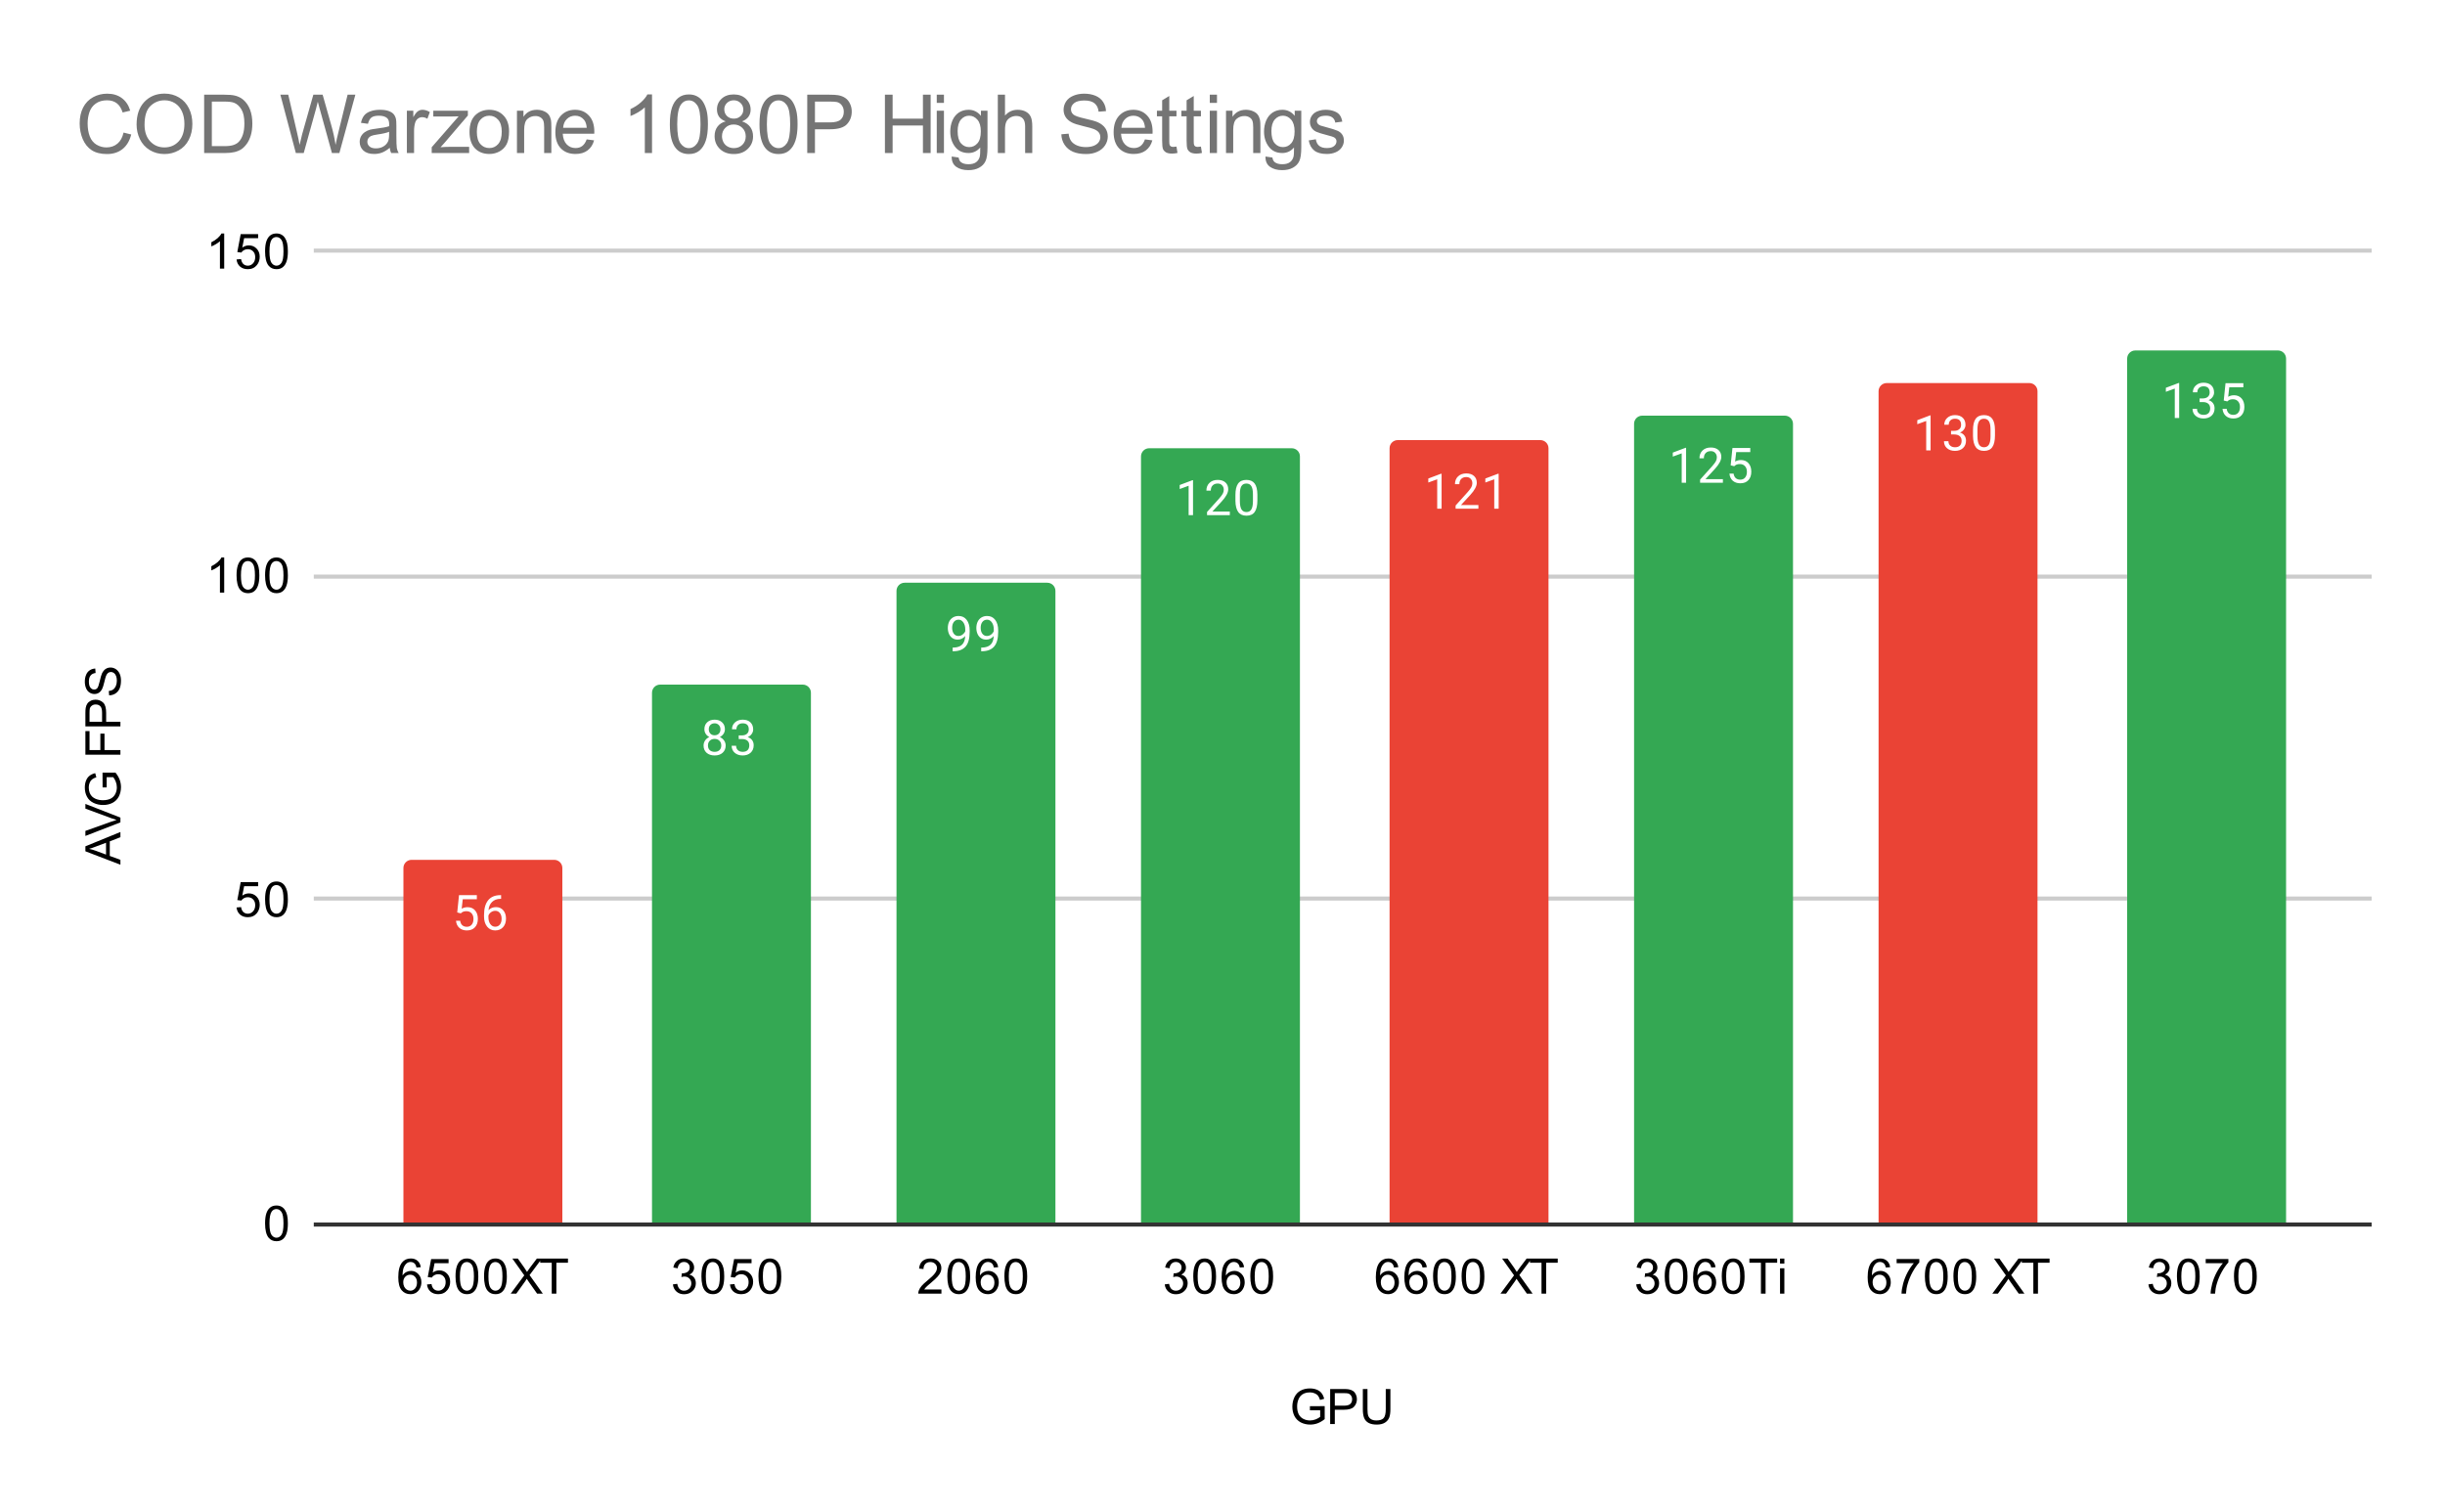
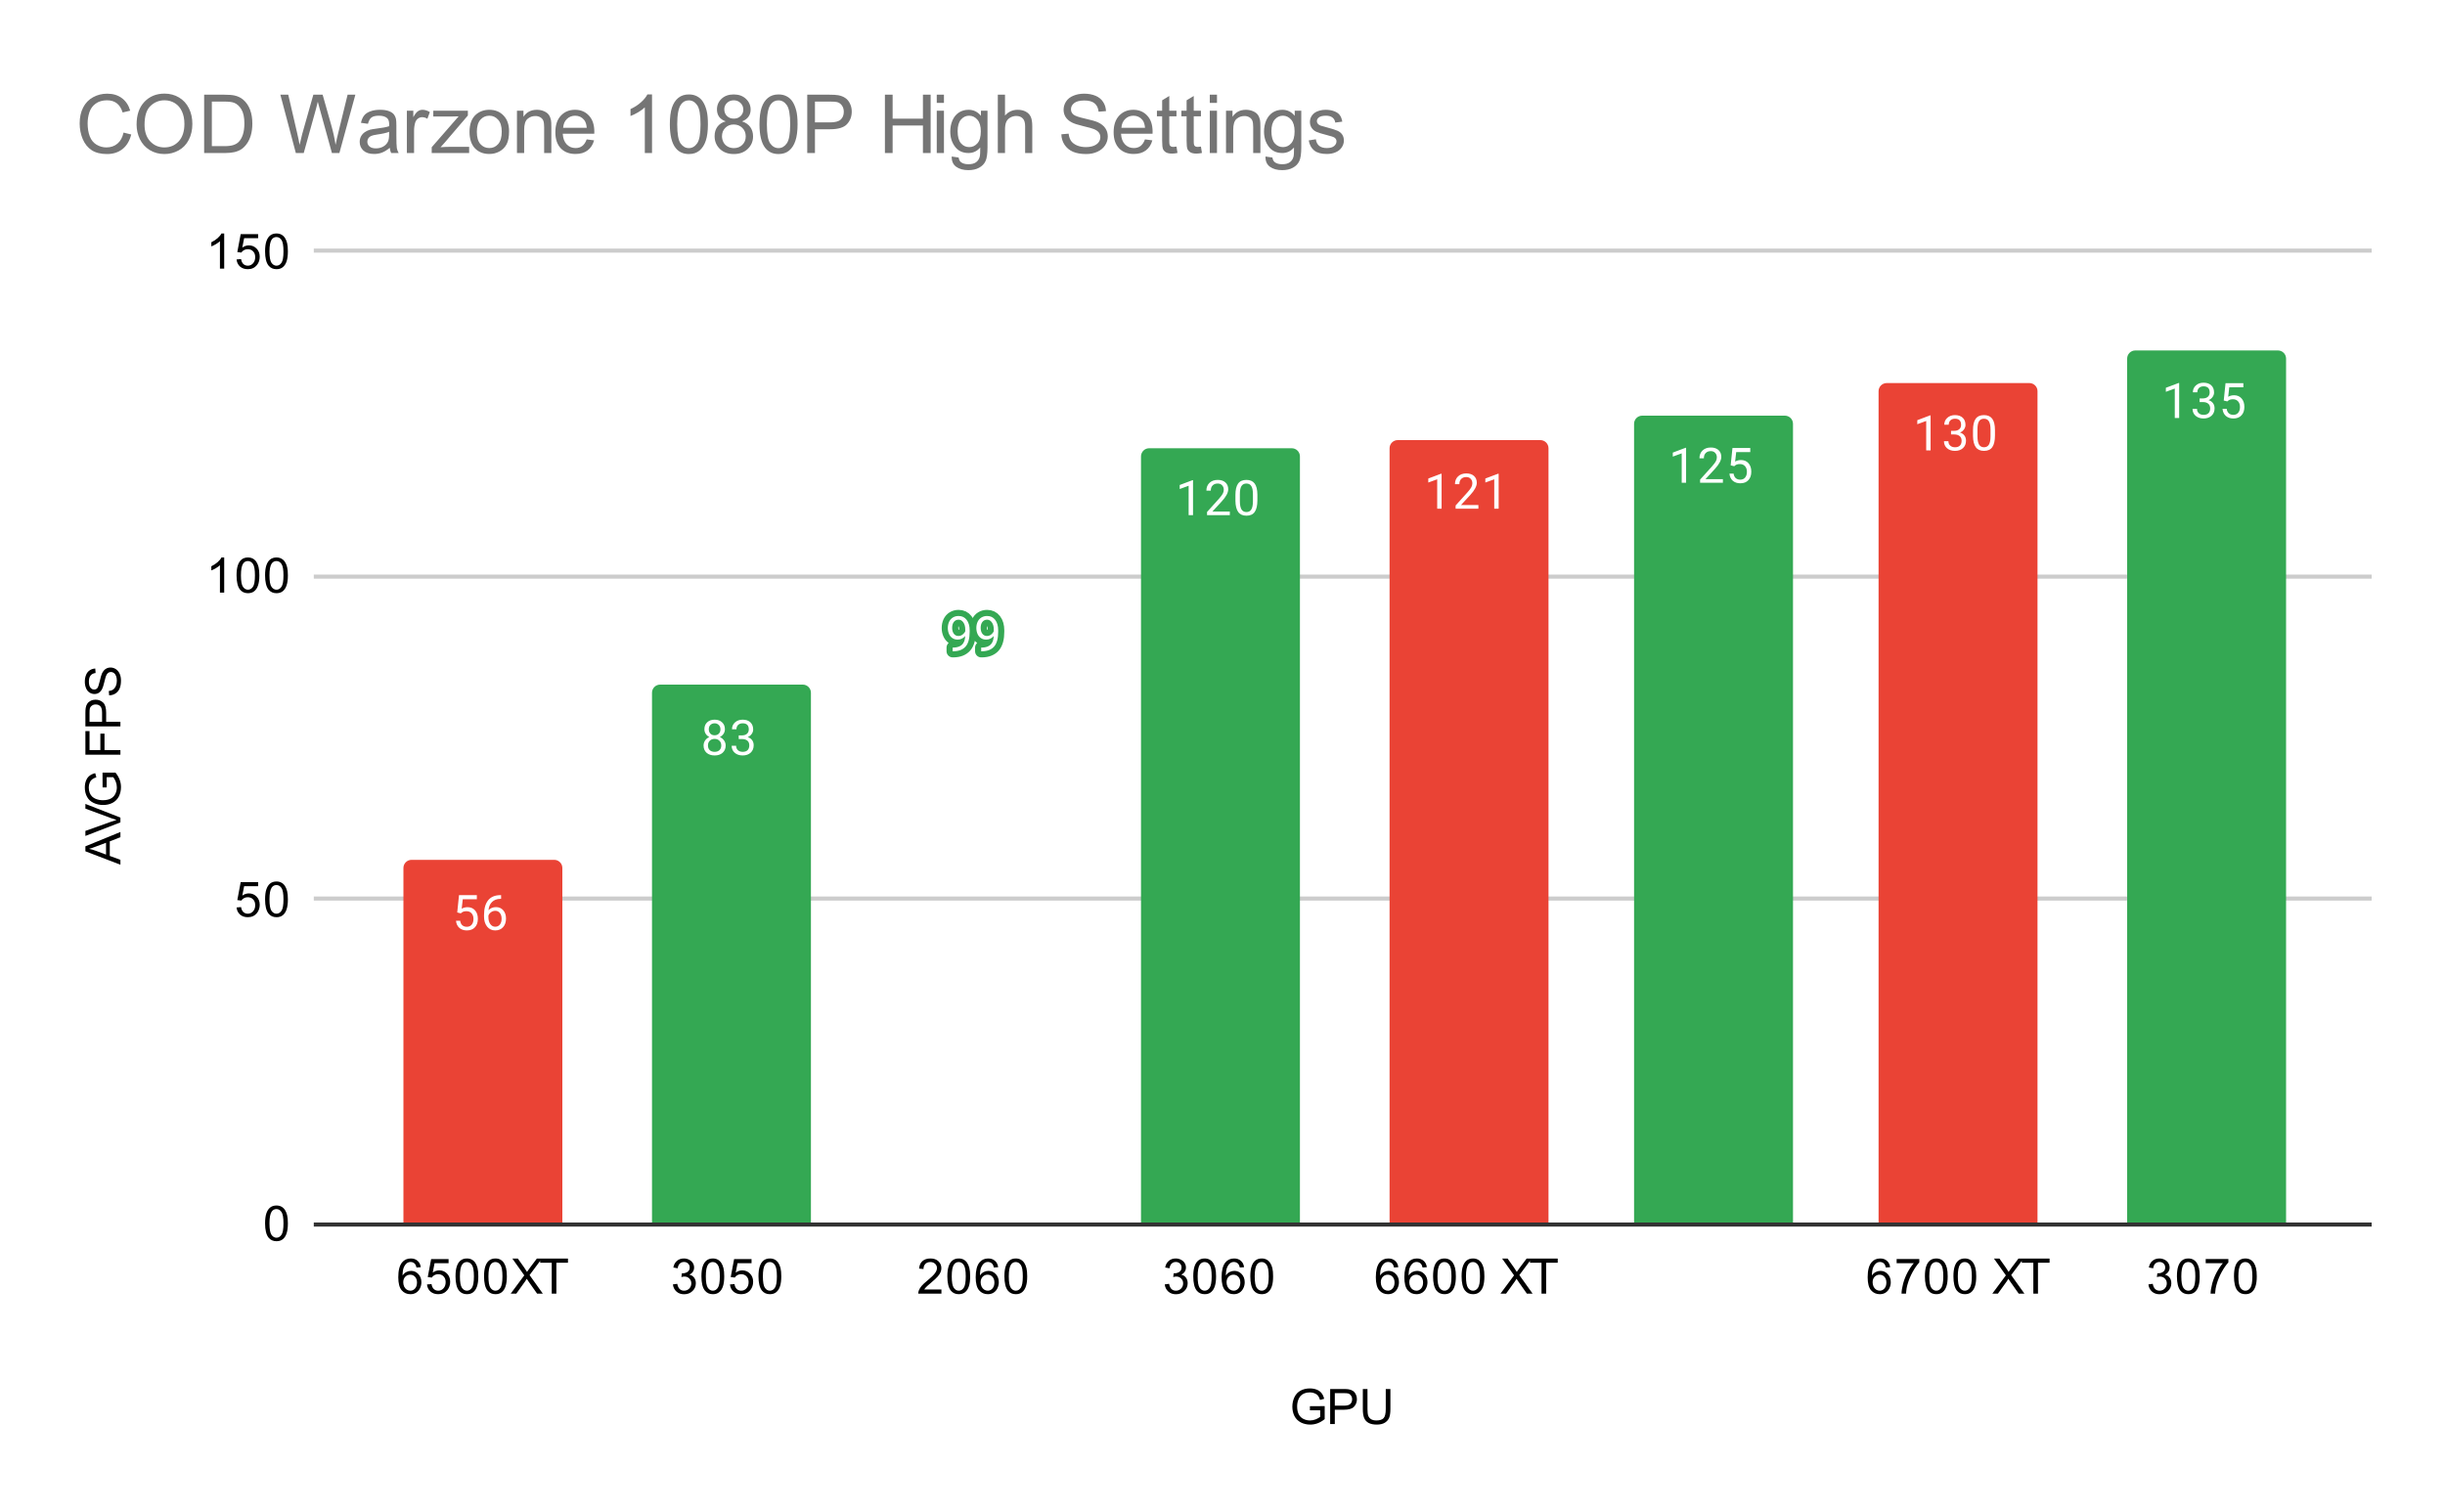
<svg xmlns="http://www.w3.org/2000/svg" viewBox="0.0 0.0 600.0 371.0" fill="none" stroke="none" stroke-linecap="square" stroke-miterlimit="10" width="600" height="371">
  <path fill="#ffffff" d="M0 0L600.0 0L600.0 371.0L0 371.0L0 0Z" fill-rule="nonzero" />
  <path stroke="#333333" stroke-width="1.0" stroke-linecap="butt" d="M77.5 300.5L581.5 300.5" fill-rule="nonzero" />
  <path stroke="#cccccc" stroke-width="1.0" stroke-linecap="butt" d="M77.5 220.5L581.5 220.5" fill-rule="nonzero" />
  <path stroke="#cccccc" stroke-width="1.0" stroke-linecap="butt" d="M77.5 141.5L581.5 141.5" fill-rule="nonzero" />
  <path stroke="#cccccc" stroke-width="1.0" stroke-linecap="butt" d="M77.5 61.5L581.5 61.5" fill-rule="nonzero" />
  <clipPath id="id_0">
    <path d="M77.55 61.917L581.45 61.917L581.45 300.45L77.55 300.45L77.55 61.917Z" clip-rule="nonzero" />
  </clipPath>
  <path stroke="#000000" stroke-width="2.0" stroke-linecap="butt" stroke-opacity="0.0" clip-path="url(#id_0)" d="M138.0 300.0L99.0 300.0L99.0 213.0C99.0 211.895 99.895 211.0 101.0 211.0L136.0 211.0C137.105 211.0 138.0 211.895 138.0 213.0Z" fill-rule="nonzero" />
  <path fill="#ea4335" clip-path="url(#id_0)" d="M138.0 300.0L99.0 300.0L99.0 213.0C99.0 211.895 99.895 211.0 101.0 211.0L136.0 211.0C137.105 211.0 138.0 211.895 138.0 213.0Z" fill-rule="nonzero" />
  <path stroke="#000000" stroke-width="2.0" stroke-linecap="butt" stroke-opacity="0.0" clip-path="url(#id_0)" d="M199.0 300.0L160.0 300.0L160.0 170.0C160.0 168.895 160.895 168.0 162.0 168.0L197.0 168.0C198.105 168.0 199.0 168.895 199.0 170.0Z" fill-rule="nonzero" />
  <path fill="#34a853" clip-path="url(#id_0)" d="M199.0 300.0L160.0 300.0L160.0 170.0C160.0 168.895 160.895 168.0 162.0 168.0L197.0 168.0C198.105 168.0 199.0 168.895 199.0 170.0Z" fill-rule="nonzero" />
  <path stroke="#000000" stroke-width="2.0" stroke-linecap="butt" stroke-opacity="0.0" clip-path="url(#id_0)" d="M259.0 300.0L220.0 300.0L220.0 145.0C220.0 143.895 220.895 143.0 222.0 143.0L257.0 143.0C258.105 143.0 259.0 143.895 259.0 145.0Z" fill-rule="nonzero" />
-   <path fill="#34a853" clip-path="url(#id_0)" d="M259.0 300.0L220.0 300.0L220.0 145.0C220.0 143.895 220.895 143.0 222.0 143.0L257.0 143.0C258.105 143.0 259.0 143.895 259.0 145.0Z" fill-rule="nonzero" />
  <path stroke="#000000" stroke-width="2.0" stroke-linecap="butt" stroke-opacity="0.0" clip-path="url(#id_0)" d="M319.0 300.0L280.0 300.0L280.0 112.0C280.0 110.895 280.895 110.0 282.0 110.0L317.0 110.0C318.105 110.0 319.0 110.895 319.0 112.0Z" fill-rule="nonzero" />
  <path fill="#34a853" clip-path="url(#id_0)" d="M319.0 300.0L280.0 300.0L280.0 112.0C280.0 110.895 280.895 110.0 282.0 110.0L317.0 110.0C318.105 110.0 319.0 110.895 319.0 112.0Z" fill-rule="nonzero" />
  <path stroke="#000000" stroke-width="2.0" stroke-linecap="butt" stroke-opacity="0.0" clip-path="url(#id_0)" d="M380.0 300.0L341.0 300.0L341.0 110.0C341.0 108.895 341.895 108.0 343.0 108.0L378.0 108.0C379.105 108.0 380.0 108.895 380.0 110.0Z" fill-rule="nonzero" />
  <path fill="#ea4335" clip-path="url(#id_0)" d="M380.0 300.0L341.0 300.0L341.0 110.0C341.0 108.895 341.895 108.0 343.0 108.0L378.0 108.0C379.105 108.0 380.0 108.895 380.0 110.0Z" fill-rule="nonzero" />
  <path stroke="#000000" stroke-width="2.0" stroke-linecap="butt" stroke-opacity="0.0" clip-path="url(#id_0)" d="M440.0 300.0L401.0 300.0L401.0 104.0C401.0 102.895 401.895 102.0 403.0 102.0L438.0 102.0C439.105 102.0 440.0 102.895 440.0 104.0Z" fill-rule="nonzero" />
  <path fill="#34a853" clip-path="url(#id_0)" d="M440.0 300.0L401.0 300.0L401.0 104.0C401.0 102.895 401.895 102.0 403.0 102.0L438.0 102.0C439.105 102.0 440.0 102.895 440.0 104.0Z" fill-rule="nonzero" />
  <path stroke="#000000" stroke-width="2.0" stroke-linecap="butt" stroke-opacity="0.0" clip-path="url(#id_0)" d="M500.0 300.0L461.0 300.0L461.0 96.0C461.0 94.895 461.895 94.0 463.0 94.0L498.0 94.0C499.105 94.0 500.0 94.895 500.0 96.0Z" fill-rule="nonzero" />
  <path fill="#ea4335" clip-path="url(#id_0)" d="M500.0 300.0L461.0 300.0L461.0 96.0C461.0 94.895 461.895 94.0 463.0 94.0L498.0 94.0C499.105 94.0 500.0 94.895 500.0 96.0Z" fill-rule="nonzero" />
  <path stroke="#000000" stroke-width="2.0" stroke-linecap="butt" stroke-opacity="0.0" clip-path="url(#id_0)" d="M561.0 300.0L522.0 300.0L522.0 88.0C522.0 86.895 522.895 86.0 524.0 86.0L559.0 86.0C560.105 86.0 561.0 86.895 561.0 88.0Z" fill-rule="nonzero" />
  <path fill="#34a853" clip-path="url(#id_0)" d="M561.0 300.0L522.0 300.0L522.0 88.0C522.0 86.895 522.895 86.0 524.0 86.0L559.0 86.0C560.105 86.0 561.0 86.895 561.0 88.0Z" fill-rule="nonzero" />
  <path stroke="#ea4335" stroke-width="3.0" stroke-linejoin="round" stroke-linecap="round" d="M112.203 223.916L112.641 219.666L117.016 219.666L117.016 220.666L113.562 220.666L113.297 222.994Q113.938 222.619 114.734 222.619Q115.891 222.619 116.578 223.401Q117.266 224.166 117.266 225.479Q117.266 226.791 116.547 227.557Q115.844 228.323 114.562 228.323Q113.438 228.323 112.719 227.698Q112.0 227.057 111.906 225.948L112.922 225.948Q113.031 226.682 113.453 227.057Q113.875 227.432 114.562 227.432Q115.312 227.432 115.75 226.916Q116.188 226.401 116.188 225.494Q116.188 224.635 115.719 224.119Q115.25 223.604 114.469 223.604Q113.766 223.604 113.359 223.901L113.078 224.135L112.203 223.916ZM122.969 219.666L122.969 220.573L122.766 220.573Q121.5 220.604 120.75 221.338Q120.0 222.057 119.875 223.369Q120.562 222.604 121.719 222.604Q122.828 222.604 123.5 223.385Q124.172 224.166 124.172 225.416Q124.172 226.729 123.453 227.526Q122.734 228.323 121.516 228.323Q120.297 228.323 119.531 227.385Q118.781 226.432 118.781 224.948L118.781 224.541Q118.781 222.182 119.781 220.932Q120.781 219.682 122.766 219.666L122.969 219.666ZM121.547 223.51Q120.984 223.51 120.516 223.838Q120.047 224.166 119.859 224.682L119.859 225.073Q119.859 226.135 120.328 226.776Q120.812 227.416 121.516 227.416Q122.25 227.416 122.672 226.885Q123.094 226.338 123.094 225.463Q123.094 224.588 122.672 224.057Q122.25 223.51 121.547 223.51Z" fill-rule="nonzero" />
  <path fill="#ffffff" d="M112.203 223.916L112.641 219.666L117.016 219.666L117.016 220.666L113.562 220.666L113.297 222.994Q113.938 222.619 114.734 222.619Q115.891 222.619 116.578 223.401Q117.266 224.166 117.266 225.479Q117.266 226.791 116.547 227.557Q115.844 228.323 114.562 228.323Q113.438 228.323 112.719 227.698Q112.0 227.057 111.906 225.948L112.922 225.948Q113.031 226.682 113.453 227.057Q113.875 227.432 114.562 227.432Q115.312 227.432 115.75 226.916Q116.188 226.401 116.188 225.494Q116.188 224.635 115.719 224.119Q115.25 223.604 114.469 223.604Q113.766 223.604 113.359 223.901L113.078 224.135L112.203 223.916ZM122.969 219.666L122.969 220.573L122.766 220.573Q121.5 220.604 120.75 221.338Q120.0 222.057 119.875 223.369Q120.562 222.604 121.719 222.604Q122.828 222.604 123.5 223.385Q124.172 224.166 124.172 225.416Q124.172 226.729 123.453 227.526Q122.734 228.323 121.516 228.323Q120.297 228.323 119.531 227.385Q118.781 226.432 118.781 224.948L118.781 224.541Q118.781 222.182 119.781 220.932Q120.781 219.682 122.766 219.666L122.969 219.666ZM121.547 223.51Q120.984 223.51 120.516 223.838Q120.047 224.166 119.859 224.682L119.859 225.073Q119.859 226.135 120.328 226.776Q120.812 227.416 121.516 227.416Q122.25 227.416 122.672 226.885Q123.094 226.338 123.094 225.463Q123.094 224.588 122.672 224.057Q122.25 223.51 121.547 223.51Z" fill-rule="nonzero" />
-   <path stroke="#34a853" stroke-width="3.0" stroke-linejoin="round" stroke-linecap="round" d="M177.891 178.949Q177.891 179.59 177.547 180.09Q177.203 180.59 176.641 180.871Q177.297 181.152 177.688 181.715Q178.078 182.262 178.078 182.965Q178.078 184.058 177.328 184.73Q176.594 185.387 175.375 185.387Q174.141 185.387 173.391 184.73Q172.656 184.058 172.656 182.965Q172.656 182.262 173.031 181.715Q173.406 181.152 174.078 180.871Q173.516 180.59 173.188 180.09Q172.859 179.59 172.859 178.949Q172.859 177.871 173.547 177.246Q174.234 176.605 175.375 176.605Q176.5 176.605 177.188 177.246Q177.891 177.871 177.891 178.949ZM177.0 182.933Q177.0 182.215 176.547 181.777Q176.094 181.324 175.359 181.324Q174.625 181.324 174.172 181.777Q173.734 182.215 173.734 182.949Q173.734 183.668 174.172 184.09Q174.609 184.496 175.375 184.496Q176.125 184.496 176.562 184.074Q177.0 183.652 177.0 182.933ZM175.375 177.496Q174.734 177.496 174.328 177.902Q173.938 178.293 173.938 178.98Q173.938 179.621 174.328 180.027Q174.719 180.433 175.359 180.433Q176.016 180.433 176.406 180.027Q176.797 179.621 176.797 178.98Q176.797 178.324 176.391 177.918Q175.984 177.496 175.375 177.496ZM181.281 180.465L182.094 180.465Q182.875 180.449 183.312 180.058Q183.75 179.668 183.75 178.996Q183.75 177.496 182.25 177.496Q181.547 177.496 181.125 177.902Q180.719 178.308 180.719 178.965L179.625 178.965Q179.625 177.949 180.359 177.277Q181.109 176.605 182.25 176.605Q183.453 176.605 184.141 177.246Q184.828 177.887 184.828 179.027Q184.828 179.59 184.469 180.105Q184.109 180.621 183.484 180.887Q184.188 181.105 184.562 181.621Q184.953 182.137 184.953 182.887Q184.953 184.027 184.203 184.715Q183.453 185.387 182.25 185.387Q181.062 185.387 180.297 184.73Q179.547 184.074 179.547 183.012L180.641 183.012Q180.641 183.683 181.078 184.09Q181.516 184.496 182.266 184.496Q183.047 184.496 183.453 184.09Q183.875 183.668 183.875 182.902Q183.875 182.168 183.422 181.777Q182.969 181.371 182.094 181.355L181.281 181.355L181.281 180.465Z" fill-rule="nonzero" />
  <path fill="#ffffff" d="M177.891 178.949Q177.891 179.59 177.547 180.09Q177.203 180.59 176.641 180.871Q177.297 181.152 177.688 181.715Q178.078 182.262 178.078 182.965Q178.078 184.058 177.328 184.73Q176.594 185.387 175.375 185.387Q174.141 185.387 173.391 184.73Q172.656 184.058 172.656 182.965Q172.656 182.262 173.031 181.715Q173.406 181.152 174.078 180.871Q173.516 180.59 173.188 180.09Q172.859 179.59 172.859 178.949Q172.859 177.871 173.547 177.246Q174.234 176.605 175.375 176.605Q176.5 176.605 177.188 177.246Q177.891 177.871 177.891 178.949ZM177.0 182.933Q177.0 182.215 176.547 181.777Q176.094 181.324 175.359 181.324Q174.625 181.324 174.172 181.777Q173.734 182.215 173.734 182.949Q173.734 183.668 174.172 184.09Q174.609 184.496 175.375 184.496Q176.125 184.496 176.562 184.074Q177.0 183.652 177.0 182.933ZM175.375 177.496Q174.734 177.496 174.328 177.902Q173.938 178.293 173.938 178.98Q173.938 179.621 174.328 180.027Q174.719 180.433 175.359 180.433Q176.016 180.433 176.406 180.027Q176.797 179.621 176.797 178.98Q176.797 178.324 176.391 177.918Q175.984 177.496 175.375 177.496ZM181.281 180.465L182.094 180.465Q182.875 180.449 183.312 180.058Q183.75 179.668 183.75 178.996Q183.75 177.496 182.25 177.496Q181.547 177.496 181.125 177.902Q180.719 178.308 180.719 178.965L179.625 178.965Q179.625 177.949 180.359 177.277Q181.109 176.605 182.25 176.605Q183.453 176.605 184.141 177.246Q184.828 177.887 184.828 179.027Q184.828 179.59 184.469 180.105Q184.109 180.621 183.484 180.887Q184.188 181.105 184.562 181.621Q184.953 182.137 184.953 182.887Q184.953 184.027 184.203 184.715Q183.453 185.387 182.25 185.387Q181.062 185.387 180.297 184.73Q179.547 184.074 179.547 183.012L180.641 183.012Q180.641 183.683 181.078 184.09Q181.516 184.496 182.266 184.496Q183.047 184.496 183.453 184.09Q183.875 183.668 183.875 182.902Q183.875 182.168 183.422 181.777Q182.969 181.371 182.094 181.355L181.281 181.355L181.281 180.465Z" fill-rule="nonzero" />
  <path stroke="#34a853" stroke-width="3.0" stroke-linejoin="round" stroke-linecap="round" d="M236.859 156.068Q236.531 156.474 236.047 156.724Q235.578 156.959 235.016 156.959Q234.281 156.959 233.734 156.599Q233.188 156.24 232.891 155.584Q232.594 154.912 232.594 154.115Q232.594 153.271 232.906 152.584Q233.234 151.896 233.828 151.537Q234.438 151.162 235.234 151.162Q236.5 151.162 237.219 152.115Q237.953 153.068 237.953 154.693L237.953 155.006Q237.953 157.506 236.969 158.646Q235.984 159.787 234.0 159.818L233.781 159.818L233.781 158.912L234.016 158.912Q235.359 158.881 236.078 158.209Q236.797 157.537 236.859 156.068ZM235.188 156.068Q235.734 156.068 236.188 155.74Q236.656 155.396 236.875 154.912L236.875 154.474Q236.875 153.412 236.406 152.74Q235.938 152.068 235.234 152.068Q234.516 152.068 234.078 152.615Q233.656 153.162 233.656 154.068Q233.656 154.943 234.062 155.506Q234.484 156.068 235.188 156.068ZM243.859 156.068Q243.531 156.474 243.047 156.724Q242.578 156.959 242.016 156.959Q241.281 156.959 240.734 156.599Q240.188 156.24 239.891 155.584Q239.594 154.912 239.594 154.115Q239.594 153.271 239.906 152.584Q240.234 151.896 240.828 151.537Q241.438 151.162 242.234 151.162Q243.5 151.162 244.219 152.115Q244.953 153.068 244.953 154.693L244.953 155.006Q244.953 157.506 243.969 158.646Q242.984 159.787 241.0 159.818L240.781 159.818L240.781 158.912L241.016 158.912Q242.359 158.881 243.078 158.209Q243.797 157.537 243.859 156.068ZM242.188 156.068Q242.734 156.068 243.188 155.74Q243.656 155.396 243.875 154.912L243.875 154.474Q243.875 153.412 243.406 152.74Q242.938 152.068 242.234 152.068Q241.516 152.068 241.078 152.615Q240.656 153.162 240.656 154.068Q240.656 154.943 241.062 155.506Q241.484 156.068 242.188 156.068Z" fill-rule="nonzero" />
  <path fill="#ffffff" d="M236.859 156.068Q236.531 156.474 236.047 156.724Q235.578 156.959 235.016 156.959Q234.281 156.959 233.734 156.599Q233.188 156.24 232.891 155.584Q232.594 154.912 232.594 154.115Q232.594 153.271 232.906 152.584Q233.234 151.896 233.828 151.537Q234.438 151.162 235.234 151.162Q236.5 151.162 237.219 152.115Q237.953 153.068 237.953 154.693L237.953 155.006Q237.953 157.506 236.969 158.646Q235.984 159.787 234.0 159.818L233.781 159.818L233.781 158.912L234.016 158.912Q235.359 158.881 236.078 158.209Q236.797 157.537 236.859 156.068ZM235.188 156.068Q235.734 156.068 236.188 155.74Q236.656 155.396 236.875 154.912L236.875 154.474Q236.875 153.412 236.406 152.74Q235.938 152.068 235.234 152.068Q234.516 152.068 234.078 152.615Q233.656 153.162 233.656 154.068Q233.656 154.943 234.062 155.506Q234.484 156.068 235.188 156.068ZM243.859 156.068Q243.531 156.474 243.047 156.724Q242.578 156.959 242.016 156.959Q241.281 156.959 240.734 156.599Q240.188 156.24 239.891 155.584Q239.594 154.912 239.594 154.115Q239.594 153.271 239.906 152.584Q240.234 151.896 240.828 151.537Q241.438 151.162 242.234 151.162Q243.5 151.162 244.219 152.115Q244.953 153.068 244.953 154.693L244.953 155.006Q244.953 157.506 243.969 158.646Q242.984 159.787 241.0 159.818L240.781 159.818L240.781 158.912L241.016 158.912Q242.359 158.881 243.078 158.209Q243.797 157.537 243.859 156.068ZM242.188 156.068Q242.734 156.068 243.188 155.74Q243.656 155.396 243.875 154.912L243.875 154.474Q243.875 153.412 243.406 152.74Q242.938 152.068 242.234 152.068Q241.516 152.068 241.078 152.615Q240.656 153.162 240.656 154.068Q240.656 154.943 241.062 155.506Q241.484 156.068 242.188 156.068Z" fill-rule="nonzero" />
  <path stroke="#34a853" stroke-width="3.0" stroke-linejoin="round" stroke-linecap="round" d="M292.766 126.423L291.688 126.423L291.688 119.205L289.5 120.001L289.5 119.017L292.609 117.845L292.766 117.845L292.766 126.423ZM301.797 126.423L296.203 126.423L296.203 125.642L299.156 122.361Q299.812 121.611 300.062 121.158Q300.312 120.689 300.312 120.189Q300.312 119.517 299.906 119.095Q299.516 118.658 298.828 118.658Q298.031 118.658 297.578 119.126Q297.125 119.58 297.125 120.408L296.047 120.408Q296.047 119.22 296.797 118.501Q297.562 117.767 298.828 117.767Q300.031 117.767 300.719 118.392Q301.406 119.017 301.406 120.064Q301.406 121.314 299.797 123.064L297.516 125.533L301.797 125.533L301.797 126.423ZM308.562 122.783Q308.562 124.689 307.906 125.626Q307.266 126.548 305.875 126.548Q304.516 126.548 303.859 125.642Q303.203 124.736 303.172 122.923L303.172 121.486Q303.172 119.595 303.812 118.689Q304.469 117.767 305.859 117.767Q307.234 117.767 307.891 118.658Q308.547 119.533 308.562 121.376L308.562 122.783ZM307.469 121.298Q307.469 119.923 307.078 119.298Q306.703 118.658 305.859 118.658Q305.031 118.658 304.641 119.298Q304.266 119.923 304.266 121.22L304.266 122.955Q304.266 124.33 304.656 125.001Q305.062 125.658 305.875 125.658Q306.672 125.658 307.062 125.033Q307.453 124.408 307.469 123.08L307.469 121.298Z" fill-rule="nonzero" />
  <path fill="#ffffff" d="M292.766 126.423L291.688 126.423L291.688 119.205L289.5 120.001L289.5 119.017L292.609 117.845L292.766 117.845L292.766 126.423ZM301.797 126.423L296.203 126.423L296.203 125.642L299.156 122.361Q299.812 121.611 300.062 121.158Q300.312 120.689 300.312 120.189Q300.312 119.517 299.906 119.095Q299.516 118.658 298.828 118.658Q298.031 118.658 297.578 119.126Q297.125 119.58 297.125 120.408L296.047 120.408Q296.047 119.22 296.797 118.501Q297.562 117.767 298.828 117.767Q300.031 117.767 300.719 118.392Q301.406 119.017 301.406 120.064Q301.406 121.314 299.797 123.064L297.516 125.533L301.797 125.533L301.797 126.423ZM308.562 122.783Q308.562 124.689 307.906 125.626Q307.266 126.548 305.875 126.548Q304.516 126.548 303.859 125.642Q303.203 124.736 303.172 122.923L303.172 121.486Q303.172 119.595 303.812 118.689Q304.469 117.767 305.859 117.767Q307.234 117.767 307.891 118.658Q308.547 119.533 308.562 121.376L308.562 122.783ZM307.469 121.298Q307.469 119.923 307.078 119.298Q306.703 118.658 305.859 118.658Q305.031 118.658 304.641 119.298Q304.266 119.923 304.266 121.22L304.266 122.955Q304.266 124.33 304.656 125.001Q305.062 125.658 305.875 125.658Q306.672 125.658 307.062 125.033Q307.453 124.408 307.469 123.08L307.469 121.298Z" fill-rule="nonzero" />
  <path stroke="#ea4335" stroke-width="3.0" stroke-linejoin="round" stroke-linecap="round" d="M353.766 124.833L352.688 124.833L352.688 117.614L350.5 118.411L350.5 117.427L353.609 116.255L353.766 116.255L353.766 124.833ZM362.797 124.833L357.203 124.833L357.203 124.052L360.156 120.771Q360.812 120.021 361.062 119.567Q361.312 119.099 361.312 118.599Q361.312 117.927 360.906 117.505Q360.516 117.067 359.828 117.067Q359.031 117.067 358.578 117.536Q358.125 117.989 358.125 118.817L357.047 118.817Q357.047 117.63 357.797 116.911Q358.562 116.177 359.828 116.177Q361.031 116.177 361.719 116.802Q362.406 117.427 362.406 118.474Q362.406 119.724 360.797 121.474L358.516 123.942L362.797 123.942L362.797 124.833ZM367.766 124.833L366.688 124.833L366.688 117.614L364.5 118.411L364.5 117.427L367.609 116.255L367.766 116.255L367.766 124.833Z" fill-rule="nonzero" />
  <path fill="#ffffff" d="M353.766 124.833L352.688 124.833L352.688 117.614L350.5 118.411L350.5 117.427L353.609 116.255L353.766 116.255L353.766 124.833ZM362.797 124.833L357.203 124.833L357.203 124.052L360.156 120.771Q360.812 120.021 361.062 119.567Q361.312 119.099 361.312 118.599Q361.312 117.927 360.906 117.505Q360.516 117.067 359.828 117.067Q359.031 117.067 358.578 117.536Q358.125 117.989 358.125 118.817L357.047 118.817Q357.047 117.63 357.797 116.911Q358.562 116.177 359.828 116.177Q361.031 116.177 361.719 116.802Q362.406 117.427 362.406 118.474Q362.406 119.724 360.797 121.474L358.516 123.942L362.797 123.942L362.797 124.833ZM367.766 124.833L366.688 124.833L366.688 117.614L364.5 118.411L364.5 117.427L367.609 116.255L367.766 116.255L367.766 124.833Z" fill-rule="nonzero" />
  <path stroke="#34a853" stroke-width="3.0" stroke-linejoin="round" stroke-linecap="round" d="M413.766 118.472L412.688 118.472L412.688 111.253L410.5 112.05L410.5 111.066L413.609 109.894L413.766 109.894L413.766 118.472ZM422.797 118.472L417.203 118.472L417.203 117.691L420.156 114.41Q420.812 113.66 421.062 113.207Q421.312 112.738 421.312 112.238Q421.312 111.566 420.906 111.144Q420.516 110.707 419.828 110.707Q419.031 110.707 418.578 111.175Q418.125 111.628 418.125 112.457L417.047 112.457Q417.047 111.269 417.797 110.55Q418.562 109.816 419.828 109.816Q421.031 109.816 421.719 110.441Q422.406 111.066 422.406 112.113Q422.406 113.363 420.797 115.113L418.516 117.582L422.797 117.582L422.797 118.472ZM424.703 114.191L425.141 109.941L429.516 109.941L429.516 110.941L426.062 110.941L425.797 113.269Q426.438 112.894 427.234 112.894Q428.391 112.894 429.078 113.675Q429.766 114.441 429.766 115.753Q429.766 117.066 429.047 117.832Q428.344 118.597 427.062 118.597Q425.938 118.597 425.219 117.972Q424.5 117.332 424.406 116.222L425.422 116.222Q425.531 116.957 425.953 117.332Q426.375 117.707 427.062 117.707Q427.812 117.707 428.25 117.191Q428.688 116.675 428.688 115.769Q428.688 114.91 428.219 114.394Q427.75 113.878 426.969 113.878Q426.266 113.878 425.859 114.175L425.578 114.41L424.703 114.191Z" fill-rule="nonzero" />
  <path fill="#ffffff" d="M413.766 118.472L412.688 118.472L412.688 111.253L410.5 112.05L410.5 111.066L413.609 109.894L413.766 109.894L413.766 118.472ZM422.797 118.472L417.203 118.472L417.203 117.691L420.156 114.41Q420.812 113.66 421.062 113.207Q421.312 112.738 421.312 112.238Q421.312 111.566 420.906 111.144Q420.516 110.707 419.828 110.707Q419.031 110.707 418.578 111.175Q418.125 111.628 418.125 112.457L417.047 112.457Q417.047 111.269 417.797 110.55Q418.562 109.816 419.828 109.816Q421.031 109.816 421.719 110.441Q422.406 111.066 422.406 112.113Q422.406 113.363 420.797 115.113L418.516 117.582L422.797 117.582L422.797 118.472ZM424.703 114.191L425.141 109.941L429.516 109.941L429.516 110.941L426.062 110.941L425.797 113.269Q426.438 112.894 427.234 112.894Q428.391 112.894 429.078 113.675Q429.766 114.441 429.766 115.753Q429.766 117.066 429.047 117.832Q428.344 118.597 427.062 118.597Q425.938 118.597 425.219 117.972Q424.5 117.332 424.406 116.222L425.422 116.222Q425.531 116.957 425.953 117.332Q426.375 117.707 427.062 117.707Q427.812 117.707 428.25 117.191Q428.688 116.675 428.688 115.769Q428.688 114.91 428.219 114.394Q427.75 113.878 426.969 113.878Q426.266 113.878 425.859 114.175L425.578 114.41L424.703 114.191Z" fill-rule="nonzero" />
  <path stroke="#ea4335" stroke-width="3.0" stroke-linejoin="round" stroke-linecap="round" d="M473.766 110.521L472.688 110.521L472.688 103.302L470.5 104.099L470.5 103.115L473.609 101.943L473.766 101.943L473.766 110.521ZM478.781 105.724L479.594 105.724Q480.375 105.709 480.812 105.318Q481.25 104.927 481.25 104.255Q481.25 102.755 479.75 102.755Q479.047 102.755 478.625 103.162Q478.219 103.568 478.219 104.224L477.125 104.224Q477.125 103.209 477.859 102.537Q478.609 101.865 479.75 101.865Q480.953 101.865 481.641 102.505Q482.328 103.146 482.328 104.287Q482.328 104.849 481.969 105.365Q481.609 105.88 480.984 106.146Q481.688 106.365 482.062 106.88Q482.453 107.396 482.453 108.146Q482.453 109.287 481.703 109.974Q480.953 110.646 479.75 110.646Q478.562 110.646 477.797 109.99Q477.047 109.334 477.047 108.271L478.141 108.271Q478.141 108.943 478.578 109.349Q479.016 109.755 479.766 109.755Q480.547 109.755 480.953 109.349Q481.375 108.927 481.375 108.162Q481.375 107.427 480.922 107.037Q480.469 106.63 479.594 106.615L478.781 106.615L478.781 105.724ZM489.562 106.88Q489.562 108.787 488.906 109.724Q488.266 110.646 486.875 110.646Q485.516 110.646 484.859 109.74Q484.203 108.834 484.172 107.021L484.172 105.584Q484.172 103.693 484.812 102.787Q485.469 101.865 486.859 101.865Q488.234 101.865 488.891 102.755Q489.547 103.63 489.562 105.474L489.562 106.88ZM488.469 105.396Q488.469 104.021 488.078 103.396Q487.703 102.755 486.859 102.755Q486.031 102.755 485.641 103.396Q485.266 104.021 485.266 105.318L485.266 107.052Q485.266 108.427 485.656 109.099Q486.062 109.755 486.875 109.755Q487.672 109.755 488.062 109.13Q488.453 108.505 488.469 107.177L488.469 105.396Z" fill-rule="nonzero" />
  <path fill="#ffffff" d="M473.766 110.521L472.688 110.521L472.688 103.302L470.5 104.099L470.5 103.115L473.609 101.943L473.766 101.943L473.766 110.521ZM478.781 105.724L479.594 105.724Q480.375 105.709 480.812 105.318Q481.25 104.927 481.25 104.255Q481.25 102.755 479.75 102.755Q479.047 102.755 478.625 103.162Q478.219 103.568 478.219 104.224L477.125 104.224Q477.125 103.209 477.859 102.537Q478.609 101.865 479.75 101.865Q480.953 101.865 481.641 102.505Q482.328 103.146 482.328 104.287Q482.328 104.849 481.969 105.365Q481.609 105.88 480.984 106.146Q481.688 106.365 482.062 106.88Q482.453 107.396 482.453 108.146Q482.453 109.287 481.703 109.974Q480.953 110.646 479.75 110.646Q478.562 110.646 477.797 109.99Q477.047 109.334 477.047 108.271L478.141 108.271Q478.141 108.943 478.578 109.349Q479.016 109.755 479.766 109.755Q480.547 109.755 480.953 109.349Q481.375 108.927 481.375 108.162Q481.375 107.427 480.922 107.037Q480.469 106.63 479.594 106.615L478.781 106.615L478.781 105.724ZM489.562 106.88Q489.562 108.787 488.906 109.724Q488.266 110.646 486.875 110.646Q485.516 110.646 484.859 109.74Q484.203 108.834 484.172 107.021L484.172 105.584Q484.172 103.693 484.812 102.787Q485.469 101.865 486.859 101.865Q488.234 101.865 488.891 102.755Q489.547 103.63 489.562 105.474L489.562 106.88ZM488.469 105.396Q488.469 104.021 488.078 103.396Q487.703 102.755 486.859 102.755Q486.031 102.755 485.641 103.396Q485.266 104.021 485.266 105.318L485.266 107.052Q485.266 108.427 485.656 109.099Q486.062 109.755 486.875 109.755Q487.672 109.755 488.062 109.13Q488.453 108.505 488.469 107.177L488.469 105.396Z" fill-rule="nonzero" />
  <path stroke="#34a853" stroke-width="3.0" stroke-linejoin="round" stroke-linecap="round" d="M534.766 102.57L533.688 102.57L533.688 95.351L531.5 96.148L531.5 95.164L534.609 93.992L534.766 93.992L534.766 102.57ZM539.781 97.773L540.594 97.773Q541.375 97.757 541.812 97.367Q542.25 96.976 542.25 96.304Q542.25 94.804 540.75 94.804Q540.047 94.804 539.625 95.211Q539.219 95.617 539.219 96.273L538.125 96.273Q538.125 95.257 538.859 94.586Q539.609 93.914 540.75 93.914Q541.953 93.914 542.641 94.554Q543.328 95.195 543.328 96.336Q543.328 96.898 542.969 97.414Q542.609 97.929 541.984 98.195Q542.688 98.414 543.062 98.929Q543.453 99.445 543.453 100.195Q543.453 101.336 542.703 102.023Q541.953 102.695 540.75 102.695Q539.562 102.695 538.797 102.039Q538.047 101.382 538.047 100.32L539.141 100.32Q539.141 100.992 539.578 101.398Q540.016 101.804 540.766 101.804Q541.547 101.804 541.953 101.398Q542.375 100.976 542.375 100.211Q542.375 99.476 541.922 99.086Q541.469 98.679 540.594 98.664L539.781 98.664L539.781 97.773ZM545.703 98.289L546.141 94.039L550.516 94.039L550.516 95.039L547.062 95.039L546.797 97.367Q547.438 96.992 548.234 96.992Q549.391 96.992 550.078 97.773Q550.766 98.539 550.766 99.851Q550.766 101.164 550.047 101.929Q549.344 102.695 548.062 102.695Q546.938 102.695 546.219 102.07Q545.5 101.429 545.406 100.32L546.422 100.32Q546.531 101.054 546.953 101.429Q547.375 101.804 548.062 101.804Q548.812 101.804 549.25 101.289Q549.688 100.773 549.688 99.867Q549.688 99.007 549.219 98.492Q548.75 97.976 547.969 97.976Q547.266 97.976 546.859 98.273L546.578 98.507L545.703 98.289Z" fill-rule="nonzero" />
  <path fill="#ffffff" d="M534.766 102.57L533.688 102.57L533.688 95.351L531.5 96.148L531.5 95.164L534.609 93.992L534.766 93.992L534.766 102.57ZM539.781 97.773L540.594 97.773Q541.375 97.757 541.812 97.367Q542.25 96.976 542.25 96.304Q542.25 94.804 540.75 94.804Q540.047 94.804 539.625 95.211Q539.219 95.617 539.219 96.273L538.125 96.273Q538.125 95.257 538.859 94.586Q539.609 93.914 540.75 93.914Q541.953 93.914 542.641 94.554Q543.328 95.195 543.328 96.336Q543.328 96.898 542.969 97.414Q542.609 97.929 541.984 98.195Q542.688 98.414 543.062 98.929Q543.453 99.445 543.453 100.195Q543.453 101.336 542.703 102.023Q541.953 102.695 540.75 102.695Q539.562 102.695 538.797 102.039Q538.047 101.382 538.047 100.32L539.141 100.32Q539.141 100.992 539.578 101.398Q540.016 101.804 540.766 101.804Q541.547 101.804 541.953 101.398Q542.375 100.976 542.375 100.211Q542.375 99.476 541.922 99.086Q541.469 98.679 540.594 98.664L539.781 98.664L539.781 97.773ZM545.703 98.289L546.141 94.039L550.516 94.039L550.516 95.039L547.062 95.039L546.797 97.367Q547.438 96.992 548.234 96.992Q549.391 96.992 550.078 97.773Q550.766 98.539 550.766 99.851Q550.766 101.164 550.047 101.929Q549.344 102.695 548.062 102.695Q546.938 102.695 546.219 102.07Q545.5 101.429 545.406 100.32L546.422 100.32Q546.531 101.054 546.953 101.429Q547.375 101.804 548.062 101.804Q548.812 101.804 549.25 101.289Q549.688 100.773 549.688 99.867Q549.688 99.007 549.219 98.492Q548.75 97.976 547.969 97.976Q547.266 97.976 546.859 98.273L546.578 98.507L545.703 98.289Z" fill-rule="nonzero" />
  <path fill="#000000" d="M321.453 346.075L321.453 345.075L325.078 345.059L325.078 348.247Q324.25 348.919 323.359 349.262Q322.469 349.591 321.531 349.591Q320.266 349.591 319.219 349.059Q318.188 348.512 317.656 347.497Q317.141 346.466 317.141 345.2Q317.141 343.934 317.656 342.856Q318.188 341.762 319.172 341.247Q320.156 340.716 321.438 340.716Q322.375 340.716 323.125 341.012Q323.875 341.309 324.297 341.856Q324.734 342.387 324.953 343.262L323.938 343.544Q323.734 342.887 323.438 342.512Q323.156 342.137 322.625 341.919Q322.094 341.684 321.453 341.684Q320.672 341.684 320.094 341.919Q319.531 342.153 319.172 342.544Q318.828 342.934 318.641 343.403Q318.312 344.2 318.312 345.122Q318.312 346.278 318.703 347.059Q319.109 347.825 319.859 348.2Q320.609 348.575 321.469 348.575Q322.203 348.575 322.906 348.294Q323.609 347.997 323.969 347.684L323.969 346.075L321.453 346.075ZM326.422 349.45L326.422 340.856L329.672 340.856Q330.516 340.856 330.969 340.934Q331.609 341.044 332.031 341.341Q332.469 341.637 332.719 342.169Q332.984 342.7 332.984 343.341Q332.984 344.434 332.281 345.2Q331.594 345.95 329.766 345.95L327.562 345.95L327.562 349.45L326.422 349.45ZM327.562 344.95L329.781 344.95Q330.891 344.95 331.344 344.544Q331.812 344.122 331.812 343.372Q331.812 342.841 331.531 342.466Q331.266 342.075 330.828 341.95Q330.531 341.872 329.766 341.872L327.562 341.872L327.562 344.95ZM340.062 340.856L341.203 340.856L341.203 345.825Q341.203 347.122 340.906 347.887Q340.609 348.637 339.844 349.122Q339.078 349.591 337.844 349.591Q336.641 349.591 335.859 349.184Q335.094 348.762 334.766 347.981Q334.438 347.184 334.438 345.825L334.438 340.856L335.578 340.856L335.578 345.809Q335.578 346.934 335.781 347.466Q336.0 347.997 336.5 348.294Q337.016 348.575 337.75 348.575Q339.0 348.575 339.531 348.012Q340.062 347.434 340.062 345.809L340.062 340.856Z" fill-rule="nonzero" />
  <path fill="#000000" d="M29.55 212.199L20.956 208.902L20.956 207.683L29.55 204.168L29.55 205.449L26.941 206.465L26.941 210.043L29.55 210.996L29.55 212.199ZM26.019 209.715L26.019 206.808L23.644 207.699Q22.566 208.121 21.863 208.308Q22.691 208.48 23.503 208.777L26.019 209.715ZM29.55 201.808L20.956 205.136L20.956 203.902L27.206 201.668Q27.956 201.402 28.613 201.215Q27.909 201.011 27.206 200.746L20.956 198.433L20.956 197.277L29.55 200.636L29.55 201.808ZM26.175 193.23L25.175 193.23L25.159 189.605L28.347 189.605Q29.019 190.433 29.363 191.324Q29.691 192.215 29.691 193.152Q29.691 194.418 29.159 195.465Q28.613 196.496 27.597 197.027Q26.566 197.543 25.3 197.543Q24.034 197.543 22.956 197.027Q21.863 196.496 21.347 195.511Q20.816 194.527 20.816 193.246Q20.816 192.308 21.113 191.558Q21.409 190.808 21.956 190.386Q22.488 189.949 23.363 189.73L23.644 190.746Q22.988 190.949 22.613 191.246Q22.238 191.527 22.019 192.058Q21.784 192.59 21.784 193.23Q21.784 194.011 22.019 194.59Q22.253 195.152 22.644 195.511Q23.034 195.855 23.503 196.043Q24.3 196.371 25.222 196.371Q26.378 196.371 27.159 195.98Q27.925 195.574 28.3 194.824Q28.675 194.074 28.675 193.215Q28.675 192.48 28.394 191.777Q28.097 191.074 27.784 190.715L26.175 190.715L26.175 193.23ZM29.55 185.199L20.956 185.199L20.956 179.402L21.972 179.402L21.972 184.058L24.628 184.058L24.628 180.027L25.644 180.027L25.644 184.058L29.55 184.058L29.55 185.199ZM29.55 178.261L20.956 178.261L20.956 175.011Q20.956 174.168 21.034 173.715Q21.144 173.074 21.441 172.652Q21.738 172.215 22.269 171.965Q22.8 171.699 23.441 171.699Q24.534 171.699 25.3 172.402Q26.05 173.09 26.05 174.918L26.05 177.121L29.55 177.121L29.55 178.261ZM25.05 177.121L25.05 174.902Q25.05 173.793 24.644 173.34Q24.222 172.871 23.472 172.871Q22.941 172.871 22.566 173.152Q22.175 173.418 22.05 173.855Q21.972 174.152 21.972 174.918L21.972 177.121L25.05 177.121ZM26.784 170.636L26.691 169.574Q27.347 169.496 27.753 169.215Q28.159 168.933 28.425 168.355Q28.675 167.761 28.675 167.027Q28.675 166.386 28.488 165.886Q28.284 165.386 27.956 165.152Q27.613 164.902 27.222 164.902Q26.816 164.902 26.519 165.136Q26.206 165.371 26.003 165.902Q25.863 166.261 25.581 167.449Q25.3 168.621 25.05 169.09Q24.722 169.715 24.253 170.011Q23.769 170.308 23.175 170.308Q22.534 170.308 21.972 169.949Q21.394 169.574 21.113 168.871Q20.816 168.152 20.816 167.293Q20.816 166.34 21.128 165.605Q21.425 164.871 22.034 164.48Q22.628 164.09 23.378 164.058L23.456 165.152Q22.644 165.246 22.238 165.761Q21.816 166.261 21.816 167.246Q21.816 168.277 22.191 168.746Q22.566 169.215 23.097 169.215Q23.566 169.215 23.863 168.886Q24.159 168.558 24.472 167.183Q24.784 165.793 25.019 165.277Q25.378 164.527 25.909 164.168Q26.425 163.808 27.128 163.808Q27.816 163.808 28.425 164.199Q29.019 164.59 29.363 165.324Q29.691 166.058 29.691 166.98Q29.691 168.152 29.363 168.949Q29.019 169.73 28.331 170.183Q27.644 170.621 26.784 170.636Z" fill-rule="nonzero" />
  <path fill="#000000" d="M65.05 300.216Q65.05 298.684 65.362 297.762Q65.675 296.825 66.284 296.325Q66.909 295.825 67.847 295.825Q68.534 295.825 69.05 296.106Q69.581 296.387 69.925 296.919Q70.269 297.434 70.456 298.184Q70.644 298.934 70.644 300.216Q70.644 301.731 70.331 302.653Q70.034 303.575 69.409 304.091Q68.8 304.591 67.847 304.591Q66.612 304.591 65.894 303.7Q65.05 302.637 65.05 300.216ZM66.128 300.216Q66.128 302.325 66.628 303.028Q67.128 303.731 67.847 303.731Q68.581 303.731 69.066 303.028Q69.566 302.325 69.566 300.216Q69.566 298.091 69.066 297.403Q68.581 296.7 67.831 296.7Q67.112 296.7 66.675 297.309Q66.128 298.091 66.128 300.216Z" fill-rule="nonzero" />
  <path fill="#000000" d="M58.05 222.689L59.159 222.595Q59.284 223.408 59.722 223.814Q60.175 224.22 60.816 224.22Q61.566 224.22 62.097 223.642Q62.628 223.064 62.628 222.126Q62.628 221.22 62.112 220.705Q61.612 220.173 60.784 220.173Q60.284 220.173 59.862 220.408Q59.456 220.642 59.222 221.001L58.237 220.876L59.066 216.47L63.347 216.47L63.347 217.47L59.909 217.47L59.456 219.783Q60.222 219.236 61.066 219.236Q62.191 219.236 62.956 220.017Q63.737 220.798 63.737 222.033Q63.737 223.189 63.066 224.048Q62.237 225.08 60.816 225.08Q59.644 225.08 58.894 224.423Q58.159 223.767 58.05 222.689ZM65.05 220.705Q65.05 219.173 65.362 218.251Q65.675 217.314 66.284 216.814Q66.909 216.314 67.847 216.314Q68.534 216.314 69.05 216.595Q69.581 216.876 69.925 217.408Q70.269 217.923 70.456 218.673Q70.644 219.423 70.644 220.705Q70.644 222.22 70.331 223.142Q70.034 224.064 69.409 224.58Q68.8 225.08 67.847 225.08Q66.612 225.08 65.894 224.189Q65.05 223.126 65.05 220.705ZM66.128 220.705Q66.128 222.814 66.628 223.517Q67.128 224.22 67.847 224.22Q68.581 224.22 69.066 223.517Q69.566 222.814 69.566 220.705Q69.566 218.58 69.066 217.892Q68.581 217.189 67.831 217.189Q67.112 217.189 66.675 217.798Q66.128 218.58 66.128 220.705Z" fill-rule="nonzero" />
  <path fill="#000000" d="M55.019 145.428L53.972 145.428L53.972 138.709Q53.581 139.068 52.956 139.443Q52.347 139.803 51.862 139.975L51.862 138.959Q52.737 138.537 53.394 137.959Q54.066 137.365 54.347 136.803L55.019 136.803L55.019 145.428ZM58.05 141.193Q58.05 139.662 58.362 138.74Q58.675 137.803 59.284 137.303Q59.909 136.803 60.847 136.803Q61.534 136.803 62.05 137.084Q62.581 137.365 62.925 137.897Q63.269 138.412 63.456 139.162Q63.644 139.912 63.644 141.193Q63.644 142.709 63.331 143.631Q63.034 144.553 62.409 145.068Q61.8 145.568 60.847 145.568Q59.612 145.568 58.894 144.678Q58.05 143.615 58.05 141.193ZM59.128 141.193Q59.128 143.303 59.628 144.006Q60.128 144.709 60.847 144.709Q61.581 144.709 62.066 144.006Q62.566 143.303 62.566 141.193Q62.566 139.068 62.066 138.381Q61.581 137.678 60.831 137.678Q60.112 137.678 59.675 138.287Q59.128 139.068 59.128 141.193ZM65.05 141.193Q65.05 139.662 65.362 138.74Q65.675 137.803 66.284 137.303Q66.909 136.803 67.847 136.803Q68.534 136.803 69.05 137.084Q69.581 137.365 69.925 137.897Q70.269 138.412 70.456 139.162Q70.644 139.912 70.644 141.193Q70.644 142.709 70.331 143.631Q70.034 144.553 69.409 145.068Q68.8 145.568 67.847 145.568Q66.612 145.568 65.894 144.678Q65.05 143.615 65.05 141.193ZM66.128 141.193Q66.128 143.303 66.628 144.006Q67.128 144.709 67.847 144.709Q68.581 144.709 69.066 144.006Q69.566 143.303 69.566 141.193Q69.566 139.068 69.066 138.381Q68.581 137.678 67.831 137.678Q67.112 137.678 66.675 138.287Q66.128 139.068 66.128 141.193Z" fill-rule="nonzero" />
  <path fill="#000000" d="M55.019 65.917L53.972 65.917L53.972 59.198Q53.581 59.557 52.956 59.932Q52.347 60.292 51.862 60.464L51.862 59.448Q52.737 59.026 53.394 58.448Q54.066 57.854 54.347 57.292L55.019 57.292L55.019 65.917ZM58.05 63.667L59.159 63.573Q59.284 64.385 59.722 64.792Q60.175 65.198 60.816 65.198Q61.566 65.198 62.097 64.62Q62.628 64.042 62.628 63.104Q62.628 62.198 62.112 61.682Q61.612 61.151 60.784 61.151Q60.284 61.151 59.862 61.385Q59.456 61.62 59.222 61.979L58.237 61.854L59.066 57.448L63.347 57.448L63.347 58.448L59.909 58.448L59.456 60.76Q60.222 60.214 61.066 60.214Q62.191 60.214 62.956 60.995Q63.737 61.776 63.737 63.01Q63.737 64.167 63.066 65.026Q62.237 66.057 60.816 66.057Q59.644 66.057 58.894 65.401Q58.159 64.745 58.05 63.667ZM65.05 61.682Q65.05 60.151 65.362 59.229Q65.675 58.292 66.284 57.792Q66.909 57.292 67.847 57.292Q68.534 57.292 69.05 57.573Q69.581 57.854 69.925 58.385Q70.269 58.901 70.456 59.651Q70.644 60.401 70.644 61.682Q70.644 63.198 70.331 64.12Q70.034 65.042 69.409 65.557Q68.8 66.057 67.847 66.057Q66.612 66.057 65.894 65.167Q65.05 64.104 65.05 61.682ZM66.128 61.682Q66.128 63.792 66.628 64.495Q67.128 65.198 67.847 65.198Q68.581 65.198 69.066 64.495Q69.566 63.792 69.566 61.682Q69.566 59.557 69.066 58.87Q68.581 58.167 67.831 58.167Q67.112 58.167 66.675 58.776Q66.128 59.557 66.128 61.682Z" fill-rule="nonzero" />
  <path fill="#000000" d="M103.253 310.966L102.206 311.044Q102.066 310.419 101.816 310.137Q101.378 309.684 100.753 309.684Q100.253 309.684 99.863 309.966Q99.378 310.341 99.081 311.044Q98.8 311.731 98.784 313.012Q99.159 312.434 99.706 312.153Q100.269 311.872 100.878 311.872Q101.925 311.872 102.659 312.653Q103.409 313.434 103.409 314.653Q103.409 315.466 103.05 316.169Q102.706 316.856 102.097 317.231Q101.488 317.591 100.722 317.591Q99.394 317.591 98.566 316.622Q97.738 315.653 97.738 313.434Q97.738 310.934 98.659 309.809Q99.456 308.825 100.816 308.825Q101.831 308.825 102.472 309.403Q103.128 309.966 103.253 310.966ZM98.956 314.669Q98.956 315.216 99.175 315.716Q99.409 316.2 99.816 316.466Q100.238 316.731 100.706 316.731Q101.363 316.731 101.847 316.2Q102.331 315.653 102.331 314.731Q102.331 313.841 101.847 313.325Q101.378 312.809 100.659 312.809Q99.941 312.809 99.441 313.325Q98.956 313.841 98.956 314.669ZM104.784 315.2L105.894 315.106Q106.019 315.919 106.456 316.325Q106.909 316.731 107.55 316.731Q108.3 316.731 108.831 316.153Q109.363 315.575 109.363 314.637Q109.363 313.731 108.847 313.216Q108.347 312.684 107.519 312.684Q107.019 312.684 106.597 312.919Q106.191 313.153 105.956 313.512L104.972 313.387L105.8 308.981L110.081 308.981L110.081 309.981L106.644 309.981L106.191 312.294Q106.956 311.747 107.8 311.747Q108.925 311.747 109.691 312.528Q110.472 313.309 110.472 314.544Q110.472 315.7 109.8 316.559Q108.972 317.591 107.55 317.591Q106.378 317.591 105.628 316.934Q104.894 316.278 104.784 315.2ZM111.784 313.216Q111.784 311.684 112.097 310.762Q112.409 309.825 113.019 309.325Q113.644 308.825 114.581 308.825Q115.269 308.825 115.784 309.106Q116.316 309.387 116.659 309.919Q117.003 310.434 117.191 311.184Q117.378 311.934 117.378 313.216Q117.378 314.731 117.066 315.653Q116.769 316.575 116.144 317.091Q115.534 317.591 114.581 317.591Q113.347 317.591 112.628 316.7Q111.784 315.637 111.784 313.216ZM112.863 313.216Q112.863 315.325 113.363 316.028Q113.863 316.731 114.581 316.731Q115.316 316.731 115.8 316.028Q116.3 315.325 116.3 313.216Q116.3 311.091 115.8 310.403Q115.316 309.7 114.566 309.7Q113.847 309.7 113.409 310.309Q112.863 311.091 112.863 313.216ZM118.784 313.216Q118.784 311.684 119.097 310.762Q119.409 309.825 120.019 309.325Q120.644 308.825 121.581 308.825Q122.269 308.825 122.784 309.106Q123.316 309.387 123.659 309.919Q124.003 310.434 124.191 311.184Q124.378 311.934 124.378 313.216Q124.378 314.731 124.066 315.653Q123.769 316.575 123.144 317.091Q122.534 317.591 121.581 317.591Q120.347 317.591 119.628 316.7Q118.784 315.637 118.784 313.216ZM119.863 313.216Q119.863 315.325 120.363 316.028Q120.863 316.731 121.581 316.731Q122.316 316.731 122.8 316.028Q123.3 315.325 123.3 313.216Q123.3 311.091 122.8 310.403Q122.316 309.7 121.566 309.7Q120.847 309.7 120.409 310.309Q119.863 311.091 119.863 313.216ZM125.331 317.45L128.659 312.966L125.738 308.856L127.081 308.856L128.644 311.059Q129.128 311.747 129.331 312.122Q129.628 311.653 130.019 311.137L131.738 308.856L132.972 308.856L129.956 312.903L133.206 317.45L131.8 317.45L129.644 314.387Q129.456 314.122 129.269 313.809Q128.988 314.278 128.863 314.45L126.706 317.45L125.331 317.45ZM135.394 317.45L135.394 309.872L132.566 309.872L132.566 308.856L139.378 308.856L139.378 309.872L136.534 309.872L136.534 317.45L135.394 317.45Z" fill-rule="nonzero" />
  <path fill="#000000" d="M165.132 315.184L166.194 315.044Q166.366 315.934 166.804 316.341Q167.241 316.731 167.866 316.731Q168.616 316.731 169.132 316.216Q169.647 315.7 169.647 314.934Q169.647 314.216 169.163 313.747Q168.694 313.262 167.96 313.262Q167.663 313.262 167.21 313.387L167.335 312.45Q167.444 312.466 167.507 312.466Q168.179 312.466 168.71 312.122Q169.257 311.762 169.257 311.028Q169.257 310.45 168.866 310.075Q168.475 309.684 167.85 309.684Q167.241 309.684 166.819 310.075Q166.413 310.466 166.304 311.231L165.241 311.044Q165.429 309.997 166.116 309.419Q166.804 308.825 167.819 308.825Q168.522 308.825 169.116 309.137Q169.71 309.434 170.022 309.95Q170.335 310.466 170.335 311.059Q170.335 311.606 170.038 312.075Q169.741 312.528 169.163 312.794Q169.913 312.966 170.335 313.528Q170.757 314.075 170.757 314.919Q170.757 316.044 169.929 316.825Q169.116 317.606 167.866 317.606Q166.741 317.606 165.991 316.934Q165.241 316.247 165.132 315.184ZM172.132 313.216Q172.132 311.684 172.444 310.762Q172.757 309.825 173.366 309.325Q173.991 308.825 174.929 308.825Q175.616 308.825 176.132 309.106Q176.663 309.387 177.007 309.919Q177.35 310.434 177.538 311.184Q177.725 311.934 177.725 313.216Q177.725 314.731 177.413 315.653Q177.116 316.575 176.491 317.091Q175.882 317.591 174.929 317.591Q173.694 317.591 172.975 316.7Q172.132 315.637 172.132 313.216ZM173.21 313.216Q173.21 315.325 173.71 316.028Q174.21 316.731 174.929 316.731Q175.663 316.731 176.147 316.028Q176.647 315.325 176.647 313.216Q176.647 311.091 176.147 310.403Q175.663 309.7 174.913 309.7Q174.194 309.7 173.757 310.309Q173.21 311.091 173.21 313.216ZM179.132 315.2L180.241 315.106Q180.366 315.919 180.804 316.325Q181.257 316.731 181.897 316.731Q182.647 316.731 183.179 316.153Q183.71 315.575 183.71 314.637Q183.71 313.731 183.194 313.216Q182.694 312.684 181.866 312.684Q181.366 312.684 180.944 312.919Q180.538 313.153 180.304 313.512L179.319 313.387L180.147 308.981L184.429 308.981L184.429 309.981L180.991 309.981L180.538 312.294Q181.304 311.747 182.147 311.747Q183.272 311.747 184.038 312.528Q184.819 313.309 184.819 314.544Q184.819 315.7 184.147 316.559Q183.319 317.591 181.897 317.591Q180.725 317.591 179.975 316.934Q179.241 316.278 179.132 315.2ZM186.132 313.216Q186.132 311.684 186.444 310.762Q186.757 309.825 187.366 309.325Q187.991 308.825 188.929 308.825Q189.616 308.825 190.132 309.106Q190.663 309.387 191.007 309.919Q191.35 310.434 191.538 311.184Q191.725 311.934 191.725 313.216Q191.725 314.731 191.413 315.653Q191.116 316.575 190.491 317.091Q189.882 317.591 188.929 317.591Q187.694 317.591 186.975 316.7Q186.132 315.637 186.132 313.216ZM187.21 313.216Q187.21 315.325 187.71 316.028Q188.21 316.731 188.929 316.731Q189.663 316.731 190.147 316.028Q190.647 315.325 190.647 313.216Q190.647 311.091 190.147 310.403Q189.663 309.7 188.913 309.7Q188.194 309.7 187.757 310.309Q187.21 311.091 187.21 313.216Z" fill-rule="nonzero" />
  <path fill="#000000" d="M231.026 316.434L231.026 317.45L225.338 317.45Q225.338 317.075 225.463 316.716Q225.682 316.137 226.151 315.575Q226.635 315.012 227.542 314.278Q228.948 313.122 229.432 312.45Q229.932 311.778 229.932 311.184Q229.932 310.559 229.479 310.137Q229.026 309.7 228.307 309.7Q227.542 309.7 227.088 310.153Q226.635 310.606 226.62 311.419L225.542 311.309Q225.651 310.091 226.37 309.466Q227.104 308.825 228.338 308.825Q229.573 308.825 230.292 309.512Q231.01 310.2 231.01 311.216Q231.01 311.731 230.792 312.231Q230.588 312.716 230.088 313.278Q229.604 313.825 228.479 314.778Q227.526 315.575 227.245 315.872Q226.979 316.153 226.807 316.434L231.026 316.434ZM232.479 313.216Q232.479 311.684 232.792 310.762Q233.104 309.825 233.713 309.325Q234.338 308.825 235.276 308.825Q235.963 308.825 236.479 309.106Q237.01 309.387 237.354 309.919Q237.698 310.434 237.885 311.184Q238.073 311.934 238.073 313.216Q238.073 314.731 237.76 315.653Q237.463 316.575 236.838 317.091Q236.229 317.591 235.276 317.591Q234.042 317.591 233.323 316.7Q232.479 315.637 232.479 313.216ZM233.557 313.216Q233.557 315.325 234.057 316.028Q234.557 316.731 235.276 316.731Q236.01 316.731 236.495 316.028Q236.995 315.325 236.995 313.216Q236.995 311.091 236.495 310.403Q236.01 309.7 235.26 309.7Q234.542 309.7 234.104 310.309Q233.557 311.091 233.557 313.216ZM244.948 310.966L243.901 311.044Q243.76 310.419 243.51 310.137Q243.073 309.684 242.448 309.684Q241.948 309.684 241.557 309.966Q241.073 310.341 240.776 311.044Q240.495 311.731 240.479 313.012Q240.854 312.434 241.401 312.153Q241.963 311.872 242.573 311.872Q243.62 311.872 244.354 312.653Q245.104 313.434 245.104 314.653Q245.104 315.466 244.745 316.169Q244.401 316.856 243.792 317.231Q243.182 317.591 242.417 317.591Q241.088 317.591 240.26 316.622Q239.432 315.653 239.432 313.434Q239.432 310.934 240.354 309.809Q241.151 308.825 242.51 308.825Q243.526 308.825 244.167 309.403Q244.823 309.966 244.948 310.966ZM240.651 314.669Q240.651 315.216 240.87 315.716Q241.104 316.2 241.51 316.466Q241.932 316.731 242.401 316.731Q243.057 316.731 243.542 316.2Q244.026 315.653 244.026 314.731Q244.026 313.841 243.542 313.325Q243.073 312.809 242.354 312.809Q241.635 312.809 241.135 313.325Q240.651 313.841 240.651 314.669ZM246.479 313.216Q246.479 311.684 246.792 310.762Q247.104 309.825 247.713 309.325Q248.338 308.825 249.276 308.825Q249.963 308.825 250.479 309.106Q251.01 309.387 251.354 309.919Q251.698 310.434 251.885 311.184Q252.073 311.934 252.073 313.216Q252.073 314.731 251.76 315.653Q251.463 316.575 250.838 317.091Q250.229 317.591 249.276 317.591Q248.042 317.591 247.323 316.7Q246.479 315.637 246.479 313.216ZM247.557 313.216Q247.557 315.325 248.057 316.028Q248.557 316.731 249.276 316.731Q250.01 316.731 250.495 316.028Q250.995 315.325 250.995 313.216Q250.995 311.091 250.495 310.403Q250.01 309.7 249.26 309.7Q248.542 309.7 248.104 310.309Q247.557 311.091 247.557 313.216Z" fill-rule="nonzero" />
  <path fill="#000000" d="M285.826 315.184L286.889 315.044Q287.061 315.934 287.498 316.341Q287.936 316.731 288.561 316.731Q289.311 316.731 289.826 316.216Q290.342 315.7 290.342 314.934Q290.342 314.216 289.858 313.747Q289.389 313.262 288.654 313.262Q288.358 313.262 287.904 313.387L288.029 312.45Q288.139 312.466 288.201 312.466Q288.873 312.466 289.404 312.122Q289.951 311.762 289.951 311.028Q289.951 310.45 289.561 310.075Q289.17 309.684 288.545 309.684Q287.936 309.684 287.514 310.075Q287.108 310.466 286.998 311.231L285.936 311.044Q286.123 309.997 286.811 309.419Q287.498 308.825 288.514 308.825Q289.217 308.825 289.811 309.137Q290.404 309.434 290.717 309.95Q291.029 310.466 291.029 311.059Q291.029 311.606 290.733 312.075Q290.436 312.528 289.858 312.794Q290.608 312.966 291.029 313.528Q291.451 314.075 291.451 314.919Q291.451 316.044 290.623 316.825Q289.811 317.606 288.561 317.606Q287.436 317.606 286.686 316.934Q285.936 316.247 285.826 315.184ZM292.826 313.216Q292.826 311.684 293.139 310.762Q293.451 309.825 294.061 309.325Q294.686 308.825 295.623 308.825Q296.311 308.825 296.826 309.106Q297.358 309.387 297.701 309.919Q298.045 310.434 298.233 311.184Q298.42 311.934 298.42 313.216Q298.42 314.731 298.108 315.653Q297.811 316.575 297.186 317.091Q296.576 317.591 295.623 317.591Q294.389 317.591 293.67 316.7Q292.826 315.637 292.826 313.216ZM293.904 313.216Q293.904 315.325 294.404 316.028Q294.904 316.731 295.623 316.731Q296.358 316.731 296.842 316.028Q297.342 315.325 297.342 313.216Q297.342 311.091 296.842 310.403Q296.358 309.7 295.608 309.7Q294.889 309.7 294.451 310.309Q293.904 311.091 293.904 313.216ZM305.295 310.966L304.248 311.044Q304.108 310.419 303.858 310.137Q303.42 309.684 302.795 309.684Q302.295 309.684 301.904 309.966Q301.42 310.341 301.123 311.044Q300.842 311.731 300.826 313.012Q301.201 312.434 301.748 312.153Q302.311 311.872 302.92 311.872Q303.967 311.872 304.701 312.653Q305.451 313.434 305.451 314.653Q305.451 315.466 305.092 316.169Q304.748 316.856 304.139 317.231Q303.529 317.591 302.764 317.591Q301.436 317.591 300.608 316.622Q299.779 315.653 299.779 313.434Q299.779 310.934 300.701 309.809Q301.498 308.825 302.858 308.825Q303.873 308.825 304.514 309.403Q305.17 309.966 305.295 310.966ZM300.998 314.669Q300.998 315.216 301.217 315.716Q301.451 316.2 301.858 316.466Q302.279 316.731 302.748 316.731Q303.404 316.731 303.889 316.2Q304.373 315.653 304.373 314.731Q304.373 313.841 303.889 313.325Q303.42 312.809 302.701 312.809Q301.983 312.809 301.483 313.325Q300.998 313.841 300.998 314.669ZM306.826 313.216Q306.826 311.684 307.139 310.762Q307.451 309.825 308.061 309.325Q308.686 308.825 309.623 308.825Q310.311 308.825 310.826 309.106Q311.358 309.387 311.701 309.919Q312.045 310.434 312.233 311.184Q312.42 311.934 312.42 313.216Q312.42 314.731 312.108 315.653Q311.811 316.575 311.186 317.091Q310.576 317.591 309.623 317.591Q308.389 317.591 307.67 316.7Q306.826 315.637 306.826 313.216ZM307.904 313.216Q307.904 315.325 308.404 316.028Q308.904 316.731 309.623 316.731Q310.358 316.731 310.842 316.028Q311.342 315.325 311.342 313.216Q311.342 311.091 310.842 310.403Q310.358 309.7 309.608 309.7Q308.889 309.7 308.451 310.309Q307.904 311.091 307.904 313.216Z" fill-rule="nonzero" />
  <path fill="#000000" d="M343.142 310.966L342.096 311.044Q341.955 310.419 341.705 310.137Q341.267 309.684 340.642 309.684Q340.142 309.684 339.752 309.966Q339.267 310.341 338.971 311.044Q338.689 311.731 338.674 313.012Q339.049 312.434 339.596 312.153Q340.158 311.872 340.767 311.872Q341.814 311.872 342.549 312.653Q343.299 313.434 343.299 314.653Q343.299 315.466 342.939 316.169Q342.596 316.856 341.986 317.231Q341.377 317.591 340.611 317.591Q339.283 317.591 338.455 316.622Q337.627 315.653 337.627 313.434Q337.627 310.934 338.549 309.809Q339.346 308.825 340.705 308.825Q341.721 308.825 342.361 309.403Q343.017 309.966 343.142 310.966ZM338.846 314.669Q338.846 315.216 339.064 315.716Q339.299 316.2 339.705 316.466Q340.127 316.731 340.596 316.731Q341.252 316.731 341.736 316.2Q342.221 315.653 342.221 314.731Q342.221 313.841 341.736 313.325Q341.267 312.809 340.549 312.809Q339.83 312.809 339.33 313.325Q338.846 313.841 338.846 314.669ZM350.142 310.966L349.096 311.044Q348.955 310.419 348.705 310.137Q348.267 309.684 347.642 309.684Q347.142 309.684 346.752 309.966Q346.267 310.341 345.971 311.044Q345.689 311.731 345.674 313.012Q346.049 312.434 346.596 312.153Q347.158 311.872 347.767 311.872Q348.814 311.872 349.549 312.653Q350.299 313.434 350.299 314.653Q350.299 315.466 349.939 316.169Q349.596 316.856 348.986 317.231Q348.377 317.591 347.611 317.591Q346.283 317.591 345.455 316.622Q344.627 315.653 344.627 313.434Q344.627 310.934 345.549 309.809Q346.346 308.825 347.705 308.825Q348.721 308.825 349.361 309.403Q350.017 309.966 350.142 310.966ZM345.846 314.669Q345.846 315.216 346.064 315.716Q346.299 316.2 346.705 316.466Q347.127 316.731 347.596 316.731Q348.252 316.731 348.736 316.2Q349.221 315.653 349.221 314.731Q349.221 313.841 348.736 313.325Q348.267 312.809 347.549 312.809Q346.83 312.809 346.33 313.325Q345.846 313.841 345.846 314.669ZM351.674 313.216Q351.674 311.684 351.986 310.762Q352.299 309.825 352.908 309.325Q353.533 308.825 354.471 308.825Q355.158 308.825 355.674 309.106Q356.205 309.387 356.549 309.919Q356.892 310.434 357.08 311.184Q357.267 311.934 357.267 313.216Q357.267 314.731 356.955 315.653Q356.658 316.575 356.033 317.091Q355.424 317.591 354.471 317.591Q353.236 317.591 352.517 316.7Q351.674 315.637 351.674 313.216ZM352.752 313.216Q352.752 315.325 353.252 316.028Q353.752 316.731 354.471 316.731Q355.205 316.731 355.689 316.028Q356.189 315.325 356.189 313.216Q356.189 311.091 355.689 310.403Q355.205 309.7 354.455 309.7Q353.736 309.7 353.299 310.309Q352.752 311.091 352.752 313.216ZM358.674 313.216Q358.674 311.684 358.986 310.762Q359.299 309.825 359.908 309.325Q360.533 308.825 361.471 308.825Q362.158 308.825 362.674 309.106Q363.205 309.387 363.549 309.919Q363.892 310.434 364.08 311.184Q364.267 311.934 364.267 313.216Q364.267 314.731 363.955 315.653Q363.658 316.575 363.033 317.091Q362.424 317.591 361.471 317.591Q360.236 317.591 359.517 316.7Q358.674 315.637 358.674 313.216ZM359.752 313.216Q359.752 315.325 360.252 316.028Q360.752 316.731 361.471 316.731Q362.205 316.731 362.689 316.028Q363.189 315.325 363.189 313.216Q363.189 311.091 362.689 310.403Q362.205 309.7 361.455 309.7Q360.736 309.7 360.299 310.309Q359.752 311.091 359.752 313.216ZM368.221 317.45L371.549 312.966L368.627 308.856L369.971 308.856L371.533 311.059Q372.017 311.747 372.221 312.122Q372.517 311.653 372.908 311.137L374.627 308.856L375.861 308.856L372.846 312.903L376.096 317.45L374.689 317.45L372.533 314.387Q372.346 314.122 372.158 313.809Q371.877 314.278 371.752 314.45L369.596 317.45L368.221 317.45ZM378.283 317.45L378.283 309.872L375.455 309.872L375.455 308.856L382.267 308.856L382.267 309.872L379.424 309.872L379.424 317.45L378.283 317.45Z" fill-rule="nonzero" />
-   <path fill="#000000" d="M401.521 315.184L402.583 315.044Q402.755 315.934 403.193 316.341Q403.63 316.731 404.255 316.731Q405.005 316.731 405.521 316.216Q406.037 315.7 406.037 314.934Q406.037 314.216 405.552 313.747Q405.083 313.262 404.349 313.262Q404.052 313.262 403.599 313.387L403.724 312.45Q403.833 312.466 403.896 312.466Q404.568 312.466 405.099 312.122Q405.646 311.762 405.646 311.028Q405.646 310.45 405.255 310.075Q404.865 309.684 404.24 309.684Q403.63 309.684 403.208 310.075Q402.802 310.466 402.693 311.231L401.63 311.044Q401.818 309.997 402.505 309.419Q403.193 308.825 404.208 308.825Q404.912 308.825 405.505 309.137Q406.099 309.434 406.412 309.95Q406.724 310.466 406.724 311.059Q406.724 311.606 406.427 312.075Q406.13 312.528 405.552 312.794Q406.302 312.966 406.724 313.528Q407.146 314.075 407.146 314.919Q407.146 316.044 406.318 316.825Q405.505 317.606 404.255 317.606Q403.13 317.606 402.38 316.934Q401.63 316.247 401.521 315.184ZM408.521 313.216Q408.521 311.684 408.833 310.762Q409.146 309.825 409.755 309.325Q410.38 308.825 411.318 308.825Q412.005 308.825 412.521 309.106Q413.052 309.387 413.396 309.919Q413.74 310.434 413.927 311.184Q414.115 311.934 414.115 313.216Q414.115 314.731 413.802 315.653Q413.505 316.575 412.88 317.091Q412.271 317.591 411.318 317.591Q410.083 317.591 409.365 316.7Q408.521 315.637 408.521 313.216ZM409.599 313.216Q409.599 315.325 410.099 316.028Q410.599 316.731 411.318 316.731Q412.052 316.731 412.537 316.028Q413.037 315.325 413.037 313.216Q413.037 311.091 412.537 310.403Q412.052 309.7 411.302 309.7Q410.583 309.7 410.146 310.309Q409.599 311.091 409.599 313.216ZM420.99 310.966L419.943 311.044Q419.802 310.419 419.552 310.137Q419.115 309.684 418.49 309.684Q417.99 309.684 417.599 309.966Q417.115 310.341 416.818 311.044Q416.537 311.731 416.521 313.012Q416.896 312.434 417.443 312.153Q418.005 311.872 418.615 311.872Q419.662 311.872 420.396 312.653Q421.146 313.434 421.146 314.653Q421.146 315.466 420.787 316.169Q420.443 316.856 419.833 317.231Q419.224 317.591 418.458 317.591Q417.13 317.591 416.302 316.622Q415.474 315.653 415.474 313.434Q415.474 310.934 416.396 309.809Q417.193 308.825 418.552 308.825Q419.568 308.825 420.208 309.403Q420.865 309.966 420.99 310.966ZM416.693 314.669Q416.693 315.216 416.912 315.716Q417.146 316.2 417.552 316.466Q417.974 316.731 418.443 316.731Q419.099 316.731 419.583 316.2Q420.068 315.653 420.068 314.731Q420.068 313.841 419.583 313.325Q419.115 312.809 418.396 312.809Q417.677 312.809 417.177 313.325Q416.693 313.841 416.693 314.669ZM422.521 313.216Q422.521 311.684 422.833 310.762Q423.146 309.825 423.755 309.325Q424.38 308.825 425.318 308.825Q426.005 308.825 426.521 309.106Q427.052 309.387 427.396 309.919Q427.74 310.434 427.927 311.184Q428.115 311.934 428.115 313.216Q428.115 314.731 427.802 315.653Q427.505 316.575 426.88 317.091Q426.271 317.591 425.318 317.591Q424.083 317.591 423.365 316.7Q422.521 315.637 422.521 313.216ZM423.599 313.216Q423.599 315.325 424.099 316.028Q424.599 316.731 425.318 316.731Q426.052 316.731 426.537 316.028Q427.037 315.325 427.037 313.216Q427.037 311.091 426.537 310.403Q426.052 309.7 425.302 309.7Q424.583 309.7 424.146 310.309Q423.599 311.091 423.599 313.216ZM432.13 317.45L432.13 309.872L429.302 309.872L429.302 308.856L436.115 308.856L436.115 309.872L433.271 309.872L433.271 317.45L432.13 317.45ZM436.818 310.075L436.818 308.856L437.88 308.856L437.88 310.075L436.818 310.075ZM436.818 317.45L436.818 311.231L437.88 311.231L437.88 317.45L436.818 317.45Z" fill-rule="nonzero" />
  <path fill="#000000" d="M463.837 310.966L462.79 311.044Q462.649 310.419 462.399 310.137Q461.962 309.684 461.337 309.684Q460.837 309.684 460.446 309.966Q459.962 310.341 459.665 311.044Q459.384 311.731 459.368 313.012Q459.743 312.434 460.29 312.153Q460.853 311.872 461.462 311.872Q462.509 311.872 463.243 312.653Q463.993 313.434 463.993 314.653Q463.993 315.466 463.634 316.169Q463.29 316.856 462.681 317.231Q462.071 317.591 461.306 317.591Q459.978 317.591 459.149 316.622Q458.321 315.653 458.321 313.434Q458.321 310.934 459.243 309.809Q460.04 308.825 461.399 308.825Q462.415 308.825 463.056 309.403Q463.712 309.966 463.837 310.966ZM459.54 314.669Q459.54 315.216 459.759 315.716Q459.993 316.2 460.399 316.466Q460.821 316.731 461.29 316.731Q461.946 316.731 462.431 316.2Q462.915 315.653 462.915 314.731Q462.915 313.841 462.431 313.325Q461.962 312.809 461.243 312.809Q460.524 312.809 460.024 313.325Q459.54 313.841 459.54 314.669ZM465.431 309.981L465.431 308.966L470.993 308.966L470.993 309.794Q470.181 310.669 469.368 312.122Q468.571 313.559 468.134 315.091Q467.806 316.169 467.728 317.45L466.634 317.45Q466.649 316.434 467.024 314.997Q467.415 313.559 468.118 312.231Q468.837 310.903 469.649 309.981L465.431 309.981ZM472.368 313.216Q472.368 311.684 472.681 310.762Q472.993 309.825 473.603 309.325Q474.228 308.825 475.165 308.825Q475.853 308.825 476.368 309.106Q476.899 309.387 477.243 309.919Q477.587 310.434 477.774 311.184Q477.962 311.934 477.962 313.216Q477.962 314.731 477.649 315.653Q477.353 316.575 476.728 317.091Q476.118 317.591 475.165 317.591Q473.931 317.591 473.212 316.7Q472.368 315.637 472.368 313.216ZM473.446 313.216Q473.446 315.325 473.946 316.028Q474.446 316.731 475.165 316.731Q475.899 316.731 476.384 316.028Q476.884 315.325 476.884 313.216Q476.884 311.091 476.384 310.403Q475.899 309.7 475.149 309.7Q474.431 309.7 473.993 310.309Q473.446 311.091 473.446 313.216ZM479.368 313.216Q479.368 311.684 479.681 310.762Q479.993 309.825 480.603 309.325Q481.228 308.825 482.165 308.825Q482.853 308.825 483.368 309.106Q483.899 309.387 484.243 309.919Q484.587 310.434 484.774 311.184Q484.962 311.934 484.962 313.216Q484.962 314.731 484.649 315.653Q484.353 316.575 483.728 317.091Q483.118 317.591 482.165 317.591Q480.931 317.591 480.212 316.7Q479.368 315.637 479.368 313.216ZM480.446 313.216Q480.446 315.325 480.946 316.028Q481.446 316.731 482.165 316.731Q482.899 316.731 483.384 316.028Q483.884 315.325 483.884 313.216Q483.884 311.091 483.384 310.403Q482.899 309.7 482.149 309.7Q481.431 309.7 480.993 310.309Q480.446 311.091 480.446 313.216ZM488.915 317.45L492.243 312.966L489.321 308.856L490.665 308.856L492.228 311.059Q492.712 311.747 492.915 312.122Q493.212 311.653 493.603 311.137L495.321 308.856L496.556 308.856L493.54 312.903L496.79 317.45L495.384 317.45L493.228 314.387Q493.04 314.122 492.853 313.809Q492.571 314.278 492.446 314.45L490.29 317.45L488.915 317.45ZM498.978 317.45L498.978 309.872L496.149 309.872L496.149 308.856L502.962 308.856L502.962 309.872L500.118 309.872L500.118 317.45L498.978 317.45Z" fill-rule="nonzero" />
  <path fill="#000000" d="M527.216 315.184L528.278 315.044Q528.45 315.934 528.887 316.341Q529.325 316.731 529.95 316.731Q530.7 316.731 531.216 316.216Q531.731 315.7 531.731 314.934Q531.731 314.216 531.247 313.747Q530.778 313.262 530.044 313.262Q529.747 313.262 529.294 313.387L529.419 312.45Q529.528 312.466 529.591 312.466Q530.262 312.466 530.794 312.122Q531.341 311.762 531.341 311.028Q531.341 310.45 530.95 310.075Q530.559 309.684 529.934 309.684Q529.325 309.684 528.903 310.075Q528.497 310.466 528.387 311.231L527.325 311.044Q527.512 309.997 528.2 309.419Q528.887 308.825 529.903 308.825Q530.606 308.825 531.2 309.137Q531.794 309.434 532.106 309.95Q532.419 310.466 532.419 311.059Q532.419 311.606 532.122 312.075Q531.825 312.528 531.247 312.794Q531.997 312.966 532.419 313.528Q532.841 314.075 532.841 314.919Q532.841 316.044 532.012 316.825Q531.2 317.606 529.95 317.606Q528.825 317.606 528.075 316.934Q527.325 316.247 527.216 315.184ZM534.216 313.216Q534.216 311.684 534.528 310.762Q534.841 309.825 535.45 309.325Q536.075 308.825 537.012 308.825Q537.7 308.825 538.216 309.106Q538.747 309.387 539.091 309.919Q539.434 310.434 539.622 311.184Q539.809 311.934 539.809 313.216Q539.809 314.731 539.497 315.653Q539.2 316.575 538.575 317.091Q537.966 317.591 537.012 317.591Q535.778 317.591 535.059 316.7Q534.216 315.637 534.216 313.216ZM535.294 313.216Q535.294 315.325 535.794 316.028Q536.294 316.731 537.012 316.731Q537.747 316.731 538.231 316.028Q538.731 315.325 538.731 313.216Q538.731 311.091 538.231 310.403Q537.747 309.7 536.997 309.7Q536.278 309.7 535.841 310.309Q535.294 311.091 535.294 313.216ZM541.278 309.981L541.278 308.966L546.841 308.966L546.841 309.794Q546.028 310.669 545.216 312.122Q544.419 313.559 543.981 315.091Q543.653 316.169 543.575 317.45L542.481 317.45Q542.497 316.434 542.872 314.997Q543.262 313.559 543.966 312.231Q544.684 310.903 545.497 309.981L541.278 309.981ZM548.216 313.216Q548.216 311.684 548.528 310.762Q548.841 309.825 549.45 309.325Q550.075 308.825 551.012 308.825Q551.7 308.825 552.216 309.106Q552.747 309.387 553.091 309.919Q553.434 310.434 553.622 311.184Q553.809 311.934 553.809 313.216Q553.809 314.731 553.497 315.653Q553.2 316.575 552.575 317.091Q551.966 317.591 551.012 317.591Q549.778 317.591 549.059 316.7Q548.216 315.637 548.216 313.216ZM549.294 313.216Q549.294 315.325 549.794 316.028Q550.294 316.731 551.012 316.731Q551.747 316.731 552.231 316.028Q552.731 315.325 552.731 313.216Q552.731 311.091 552.231 310.403Q551.747 309.7 550.997 309.7Q550.278 309.7 549.841 310.309Q549.294 311.091 549.294 313.216Z" fill-rule="nonzero" />
  <path fill="#757575" d="M30.316 32.534L32.206 33.003Q31.613 35.347 30.066 36.581Q28.519 37.8 26.269 37.8Q23.956 37.8 22.503 36.862Q21.066 35.909 20.3 34.128Q19.55 32.331 19.55 30.284Q19.55 28.05 20.394 26.394Q21.253 24.722 22.831 23.863Q24.409 22.988 26.3 22.988Q28.456 22.988 29.909 24.081Q31.378 25.175 31.956 27.159L30.097 27.597Q29.597 26.034 28.644 25.331Q27.706 24.613 26.269 24.613Q24.613 24.613 23.503 25.409Q22.394 26.191 21.941 27.534Q21.503 28.863 21.503 30.269Q21.503 32.097 22.034 33.472Q22.566 34.831 23.691 35.503Q24.816 36.175 26.113 36.175Q27.706 36.175 28.816 35.253Q29.925 34.331 30.316 32.534ZM33.519 30.581Q33.519 27.019 35.425 25.003Q37.347 22.972 40.378 22.972Q42.362 22.972 43.941 23.925Q45.534 24.878 46.362 26.581Q47.206 28.269 47.206 30.409Q47.206 32.581 46.331 34.3Q45.456 36.019 43.831 36.909Q42.222 37.8 40.362 37.8Q38.347 37.8 36.753 36.831Q35.159 35.847 34.331 34.159Q33.519 32.456 33.519 30.581ZM35.472 30.613Q35.472 33.191 36.862 34.691Q38.253 36.175 40.347 36.175Q42.487 36.175 43.862 34.675Q45.253 33.159 45.253 30.394Q45.253 28.659 44.659 27.363Q44.081 26.05 42.941 25.331Q41.8 24.613 40.378 24.613Q38.378 24.613 36.925 26.003Q35.472 27.378 35.472 30.613ZM50.097 37.55L50.097 23.238L55.019 23.238Q56.691 23.238 57.581 23.441Q58.8 23.722 59.675 24.456Q60.8 25.425 61.362 26.909Q61.925 28.394 61.925 30.316Q61.925 31.941 61.55 33.206Q61.175 34.456 60.566 35.284Q59.972 36.112 59.269 36.597Q58.566 37.066 57.566 37.316Q56.566 37.55 55.253 37.55L50.097 37.55ZM51.987 35.862L55.05 35.862Q56.456 35.862 57.253 35.597Q58.066 35.331 58.55 34.847Q59.222 34.175 59.597 33.05Q59.972 31.909 59.972 30.284Q59.972 28.034 59.237 26.831Q58.503 25.628 57.441 25.222Q56.691 24.925 55.003 24.925L51.987 24.925L51.987 35.862ZM72.597 37.55L68.8 23.238L70.737 23.238L72.909 32.612Q73.269 34.097 73.519 35.55Q74.066 33.253 74.159 32.894L76.894 23.238L79.175 23.238L81.222 30.472Q82.003 33.175 82.347 35.55Q82.612 34.191 83.05 32.425L85.3 23.238L87.206 23.238L83.284 37.55L81.456 37.55L78.441 26.644Q78.05 25.269 77.987 24.956Q77.753 25.941 77.566 26.644L74.534 37.55L72.597 37.55ZM95.644 36.269Q94.659 37.097 93.753 37.441Q92.847 37.784 91.816 37.784Q90.112 37.784 89.191 36.956Q88.269 36.112 88.269 34.816Q88.269 34.05 88.612 33.425Q88.972 32.8 89.534 32.425Q90.097 32.034 90.8 31.831Q91.316 31.706 92.362 31.566Q94.487 31.316 95.487 30.972Q95.503 30.613 95.503 30.503Q95.503 29.441 95.003 28.988Q94.331 28.394 93.003 28.394Q91.753 28.394 91.159 28.831Q90.581 29.269 90.3 30.378L88.581 30.144Q88.816 29.034 89.347 28.363Q89.878 27.675 90.894 27.316Q91.909 26.941 93.253 26.941Q94.581 26.941 95.409 27.253Q96.237 27.566 96.628 28.05Q97.019 28.519 97.175 29.238Q97.269 29.691 97.269 30.863L97.269 33.206Q97.269 35.659 97.378 36.316Q97.487 36.956 97.831 37.55L95.987 37.55Q95.722 37.003 95.644 36.269ZM95.487 32.347Q94.534 32.737 92.612 33.003Q91.534 33.159 91.081 33.362Q90.644 33.55 90.394 33.925Q90.144 34.3 90.144 34.769Q90.144 35.472 90.675 35.941Q91.206 36.409 92.237 36.409Q93.253 36.409 94.034 35.972Q94.831 35.519 95.206 34.753Q95.487 34.144 95.487 32.987L95.487 32.347ZM99.847 37.55L99.847 27.175L101.425 27.175L101.425 28.753Q102.034 27.644 102.55 27.3Q103.066 26.941 103.675 26.941Q104.566 26.941 105.487 27.503L104.878 29.144Q104.237 28.753 103.597 28.753Q103.019 28.753 102.55 29.113Q102.097 29.456 101.894 30.066Q101.612 31.003 101.612 32.112L101.612 37.55L99.847 37.55ZM105.941 37.55L105.941 36.128L112.55 28.55Q111.425 28.597 110.566 28.597L106.331 28.597L106.331 27.175L114.816 27.175L114.816 28.347L109.191 34.925L108.112 36.128Q109.284 36.034 110.331 36.034L115.128 36.034L115.128 37.55L105.941 37.55ZM115.222 32.362Q115.222 29.488 116.816 28.097Q118.159 26.941 120.081 26.941Q122.222 26.941 123.566 28.347Q124.925 29.753 124.925 32.222Q124.925 34.222 124.331 35.378Q123.737 36.519 122.581 37.159Q121.441 37.784 120.081 37.784Q117.894 37.784 116.55 36.394Q115.222 34.987 115.222 32.362ZM117.019 32.362Q117.019 34.362 117.878 35.347Q118.753 36.331 120.081 36.331Q121.394 36.331 122.253 35.347Q123.128 34.347 123.128 32.3Q123.128 30.378 122.253 29.394Q121.378 28.394 120.081 28.394Q118.753 28.394 117.878 29.394Q117.019 30.378 117.019 32.362ZM126.862 37.55L126.862 27.175L128.456 27.175L128.456 28.659Q129.597 26.941 131.753 26.941Q132.691 26.941 133.472 27.284Q134.269 27.613 134.659 28.159Q135.05 28.706 135.206 29.456Q135.3 29.956 135.3 31.175L135.3 37.55L133.534 37.55L133.534 31.238Q133.534 30.159 133.331 29.628Q133.128 29.097 132.597 28.784Q132.081 28.472 131.378 28.472Q130.253 28.472 129.441 29.191Q128.628 29.894 128.628 31.878L128.628 37.55L126.862 37.55ZM143.972 34.206L145.784 34.441Q145.363 36.019 144.191 36.909Q143.034 37.784 141.222 37.784Q138.956 37.784 137.613 36.394Q136.284 34.987 136.284 32.456Q136.284 29.831 137.628 28.394Q138.972 26.941 141.128 26.941Q143.206 26.941 144.519 28.363Q145.847 29.769 145.847 32.347Q145.847 32.503 145.831 32.816L138.097 32.816Q138.191 34.519 139.066 35.425Q139.941 36.331 141.238 36.331Q142.206 36.331 142.878 35.831Q143.566 35.316 143.972 34.206ZM138.191 31.363L143.988 31.363Q143.878 30.066 143.331 29.409Q142.488 28.394 141.144 28.394Q139.941 28.394 139.113 29.206Q138.284 30.003 138.191 31.363ZM160.003 37.55L158.238 37.55L158.238 26.347Q157.613 26.956 156.581 27.566Q155.55 28.159 154.722 28.472L154.722 26.769Q156.206 26.081 157.3 25.097Q158.409 24.097 158.863 23.175L160.003 23.175L160.003 37.55ZM164.378 30.488Q164.378 27.956 164.894 26.409Q165.425 24.847 166.456 24.019Q167.488 23.175 169.05 23.175Q170.206 23.175 171.066 23.644Q171.941 24.097 172.503 24.972Q173.066 25.847 173.394 27.113Q173.722 28.363 173.722 30.488Q173.722 33.003 173.191 34.55Q172.675 36.097 171.644 36.956Q170.628 37.8 169.05 37.8Q166.972 37.8 165.8 36.316Q164.378 34.519 164.378 30.488ZM166.191 30.488Q166.191 34.019 167.003 35.191Q167.831 36.347 169.05 36.347Q170.253 36.347 171.081 35.175Q171.909 34.003 171.909 30.488Q171.909 26.956 171.081 25.8Q170.253 24.628 169.034 24.628Q167.816 24.628 167.097 25.659Q166.191 26.956 166.191 30.488ZM178.081 29.784Q176.988 29.378 176.456 28.644Q175.941 27.894 175.941 26.863Q175.941 25.3 177.066 24.238Q178.191 23.175 180.05 23.175Q181.925 23.175 183.066 24.269Q184.206 25.347 184.206 26.909Q184.206 27.909 183.675 28.644Q183.159 29.378 182.097 29.784Q183.425 30.222 184.113 31.175Q184.8 32.128 184.8 33.456Q184.8 35.3 183.488 36.55Q182.191 37.8 180.081 37.8Q177.956 37.8 176.659 36.55Q175.363 35.284 175.363 33.409Q175.363 32.019 176.066 31.081Q176.784 30.128 178.081 29.784ZM177.738 26.8Q177.738 27.816 178.394 28.472Q179.05 29.113 180.081 29.113Q181.097 29.113 181.753 28.472Q182.409 27.831 182.409 26.909Q182.409 25.941 181.738 25.284Q181.066 24.613 180.066 24.613Q179.066 24.613 178.394 25.269Q177.738 25.909 177.738 26.8ZM177.175 33.425Q177.175 34.175 177.519 34.878Q177.878 35.581 178.581 35.972Q179.284 36.347 180.097 36.347Q181.363 36.347 182.175 35.534Q183.003 34.722 183.003 33.472Q183.003 32.206 182.159 31.378Q181.316 30.55 180.034 30.55Q178.8 30.55 177.988 31.378Q177.175 32.191 177.175 33.425ZM186.378 30.488Q186.378 27.956 186.894 26.409Q187.425 24.847 188.456 24.019Q189.488 23.175 191.05 23.175Q192.206 23.175 193.066 23.644Q193.941 24.097 194.503 24.972Q195.066 25.847 195.394 27.113Q195.722 28.363 195.722 30.488Q195.722 33.003 195.191 34.55Q194.675 36.097 193.644 36.956Q192.628 37.8 191.05 37.8Q188.972 37.8 187.8 36.316Q186.378 34.519 186.378 30.488ZM188.191 30.488Q188.191 34.019 189.003 35.191Q189.831 36.347 191.05 36.347Q192.253 36.347 193.081 35.175Q193.909 34.003 193.909 30.488Q193.909 26.956 193.081 25.8Q192.253 24.628 191.034 24.628Q189.816 24.628 189.097 25.659Q188.191 26.956 188.191 30.488ZM198.097 37.55L198.097 23.238L203.488 23.238Q204.925 23.238 205.675 23.363Q206.722 23.55 207.441 24.05Q208.159 24.534 208.581 25.425Q209.019 26.316 209.019 27.378Q209.019 29.206 207.847 30.472Q206.691 31.722 203.659 31.722L199.988 31.722L199.988 37.55L198.097 37.55ZM199.988 30.034L203.691 30.034Q205.519 30.034 206.284 29.363Q207.066 28.675 207.066 27.425Q207.066 26.534 206.613 25.894Q206.159 25.253 205.425 25.05Q204.941 24.925 203.644 24.925L199.988 24.925L199.988 30.034ZM217.159 37.55L217.159 23.238L219.05 23.238L219.05 29.113L226.488 29.113L226.488 23.238L228.378 23.238L228.378 37.55L226.488 37.55L226.488 30.8L219.05 30.8L219.05 37.55L217.159 37.55ZM229.878 25.253L229.878 23.238L231.644 23.238L231.644 25.253L229.878 25.253ZM229.878 37.55L229.878 27.175L231.644 27.175L231.644 37.55L229.878 37.55ZM233.55 38.409L235.253 38.659Q235.363 39.456 235.847 39.816Q236.503 40.3 237.644 40.3Q238.863 40.3 239.519 39.816Q240.191 39.331 240.425 38.456Q240.566 37.909 240.55 36.191Q239.394 37.55 237.675 37.55Q235.534 37.55 234.363 36.003Q233.191 34.456 233.191 32.3Q233.191 30.816 233.722 29.566Q234.269 28.316 235.284 27.628Q236.316 26.941 237.691 26.941Q239.519 26.941 240.722 28.425L240.722 27.175L242.331 27.175L242.331 36.144Q242.331 38.566 241.831 39.566Q241.347 40.581 240.269 41.159Q239.206 41.753 237.644 41.753Q235.8 41.753 234.644 40.925Q233.503 40.097 233.55 38.409ZM235.003 32.175Q235.003 34.222 235.816 35.159Q236.628 36.097 237.847 36.097Q239.05 36.097 239.863 35.159Q240.691 34.222 240.691 32.237Q240.691 30.331 239.847 29.363Q239.003 28.394 237.816 28.394Q236.644 28.394 235.816 29.347Q235.003 30.3 235.003 32.175ZM244.863 37.55L244.863 23.238L246.628 23.238L246.628 28.363Q247.863 26.941 249.738 26.941Q250.878 26.941 251.722 27.394Q252.581 27.847 252.941 28.659Q253.316 29.456 253.316 30.972L253.316 37.55L251.566 37.55L251.566 30.972Q251.566 29.659 250.988 29.066Q250.409 28.456 249.378 28.456Q248.597 28.456 247.894 28.863Q247.206 29.269 246.909 29.972Q246.628 30.659 246.628 31.878L246.628 37.55L244.863 37.55ZM260.456 32.956L262.238 32.8Q262.363 33.862 262.816 34.55Q263.284 35.237 264.253 35.675Q265.238 36.097 266.472 36.097Q267.55 36.097 268.378 35.784Q269.206 35.456 269.613 34.894Q270.019 34.331 270.019 33.659Q270.019 32.987 269.628 32.487Q269.238 31.988 268.347 31.644Q267.769 31.409 265.784 30.941Q263.816 30.472 263.034 30.05Q262.003 29.519 261.503 28.722Q261.003 27.925 261.003 26.941Q261.003 25.847 261.613 24.909Q262.222 23.972 263.409 23.488Q264.597 22.988 266.034 22.988Q267.628 22.988 268.847 23.503Q270.066 24.019 270.706 25.019Q271.363 26.003 271.409 27.269L269.597 27.409Q269.456 26.05 268.613 25.363Q267.769 24.659 266.113 24.659Q264.394 24.659 263.597 25.3Q262.816 25.925 262.816 26.8Q262.816 27.581 263.378 28.081Q263.925 28.581 266.238 29.097Q268.55 29.613 269.409 30.003Q270.659 30.581 271.253 31.472Q271.847 32.347 271.847 33.503Q271.847 34.644 271.191 35.659Q270.534 36.675 269.3 37.237Q268.081 37.8 266.55 37.8Q264.613 37.8 263.3 37.237Q261.988 36.659 261.238 35.519Q260.488 34.378 260.456 32.956ZM280.972 34.206L282.784 34.441Q282.363 36.019 281.191 36.909Q280.034 37.784 278.222 37.784Q275.956 37.784 274.613 36.394Q273.284 34.987 273.284 32.456Q273.284 29.831 274.628 28.394Q275.972 26.941 278.128 26.941Q280.206 26.941 281.519 28.363Q282.847 29.769 282.847 32.347Q282.847 32.503 282.831 32.816L275.097 32.816Q275.191 34.519 276.066 35.425Q276.941 36.331 278.238 36.331Q279.206 36.331 279.878 35.831Q280.566 35.316 280.972 34.206ZM275.191 31.363L280.988 31.363Q280.878 30.066 280.331 29.409Q279.488 28.394 278.144 28.394Q276.941 28.394 276.113 29.206Q275.284 30.003 275.191 31.363ZM288.706 35.972L288.956 37.534Q288.222 37.691 287.628 37.691Q286.675 37.691 286.144 37.394Q285.628 37.081 285.409 36.597Q285.191 36.097 285.191 34.519L285.191 28.55L283.909 28.55L283.909 27.175L285.191 27.175L285.191 24.613L286.941 23.55L286.941 27.175L288.706 27.175L288.706 28.55L286.941 28.55L286.941 34.612Q286.941 35.362 287.034 35.581Q287.128 35.784 287.331 35.925Q287.55 36.05 287.941 36.05Q288.222 36.05 288.706 35.972ZM294.706 35.972L294.956 37.534Q294.222 37.691 293.628 37.691Q292.675 37.691 292.144 37.394Q291.628 37.081 291.409 36.597Q291.191 36.097 291.191 34.519L291.191 28.55L289.909 28.55L289.909 27.175L291.191 27.175L291.191 24.613L292.941 23.55L292.941 27.175L294.706 27.175L294.706 28.55L292.941 28.55L292.941 34.612Q292.941 35.362 293.034 35.581Q293.128 35.784 293.331 35.925Q293.55 36.05 293.941 36.05Q294.222 36.05 294.706 35.972ZM296.878 25.253L296.878 23.238L298.644 23.238L298.644 25.253L296.878 25.253ZM296.878 37.55L296.878 27.175L298.644 27.175L298.644 37.55L296.878 37.55ZM300.863 37.55L300.863 27.175L302.456 27.175L302.456 28.659Q303.597 26.941 305.753 26.941Q306.691 26.941 307.472 27.284Q308.269 27.613 308.659 28.159Q309.05 28.706 309.206 29.456Q309.3 29.956 309.3 31.175L309.3 37.55L307.534 37.55L307.534 31.238Q307.534 30.159 307.331 29.628Q307.128 29.097 306.597 28.784Q306.081 28.472 305.378 28.472Q304.253 28.472 303.441 29.191Q302.628 29.894 302.628 31.878L302.628 37.55L300.863 37.55ZM310.55 38.409L312.253 38.659Q312.363 39.456 312.847 39.816Q313.503 40.3 314.644 40.3Q315.863 40.3 316.519 39.816Q317.191 39.331 317.425 38.456Q317.566 37.909 317.55 36.191Q316.394 37.55 314.675 37.55Q312.534 37.55 311.363 36.003Q310.191 34.456 310.191 32.3Q310.191 30.816 310.722 29.566Q311.269 28.316 312.284 27.628Q313.316 26.941 314.691 26.941Q316.519 26.941 317.722 28.425L317.722 27.175L319.331 27.175L319.331 36.144Q319.331 38.566 318.831 39.566Q318.347 40.581 317.269 41.159Q316.206 41.753 314.644 41.753Q312.8 41.753 311.644 40.925Q310.503 40.097 310.55 38.409ZM312.003 32.175Q312.003 34.222 312.816 35.159Q313.628 36.097 314.847 36.097Q316.05 36.097 316.863 35.159Q317.691 34.222 317.691 32.237Q317.691 30.331 316.847 29.363Q316.003 28.394 314.816 28.394Q313.644 28.394 312.816 29.347Q312.003 30.3 312.003 32.175ZM321.159 34.456L322.909 34.175Q323.05 35.222 323.722 35.784Q324.394 36.331 325.597 36.331Q326.8 36.331 327.378 35.847Q327.972 35.347 327.972 34.691Q327.972 34.097 327.456 33.753Q327.097 33.519 325.659 33.159Q323.722 32.659 322.972 32.316Q322.238 31.956 321.847 31.331Q321.456 30.691 321.456 29.925Q321.456 29.238 321.769 28.644Q322.097 28.05 322.644 27.659Q323.05 27.363 323.753 27.159Q324.472 26.941 325.284 26.941Q326.503 26.941 327.425 27.3Q328.347 27.644 328.784 28.253Q329.222 28.847 329.394 29.847L327.675 30.081Q327.55 29.284 326.988 28.847Q326.425 28.394 325.409 28.394Q324.191 28.394 323.675 28.8Q323.159 29.191 323.159 29.722Q323.159 30.066 323.378 30.347Q323.581 30.628 324.05 30.816Q324.316 30.909 325.597 31.253Q327.472 31.753 328.206 32.081Q328.941 32.394 329.363 33.003Q329.784 33.597 329.784 34.503Q329.784 35.378 329.269 36.159Q328.753 36.941 327.784 37.362Q326.816 37.784 325.597 37.784Q323.581 37.784 322.519 36.941Q321.456 36.097 321.159 34.456Z" fill-rule="nonzero" />
</svg>